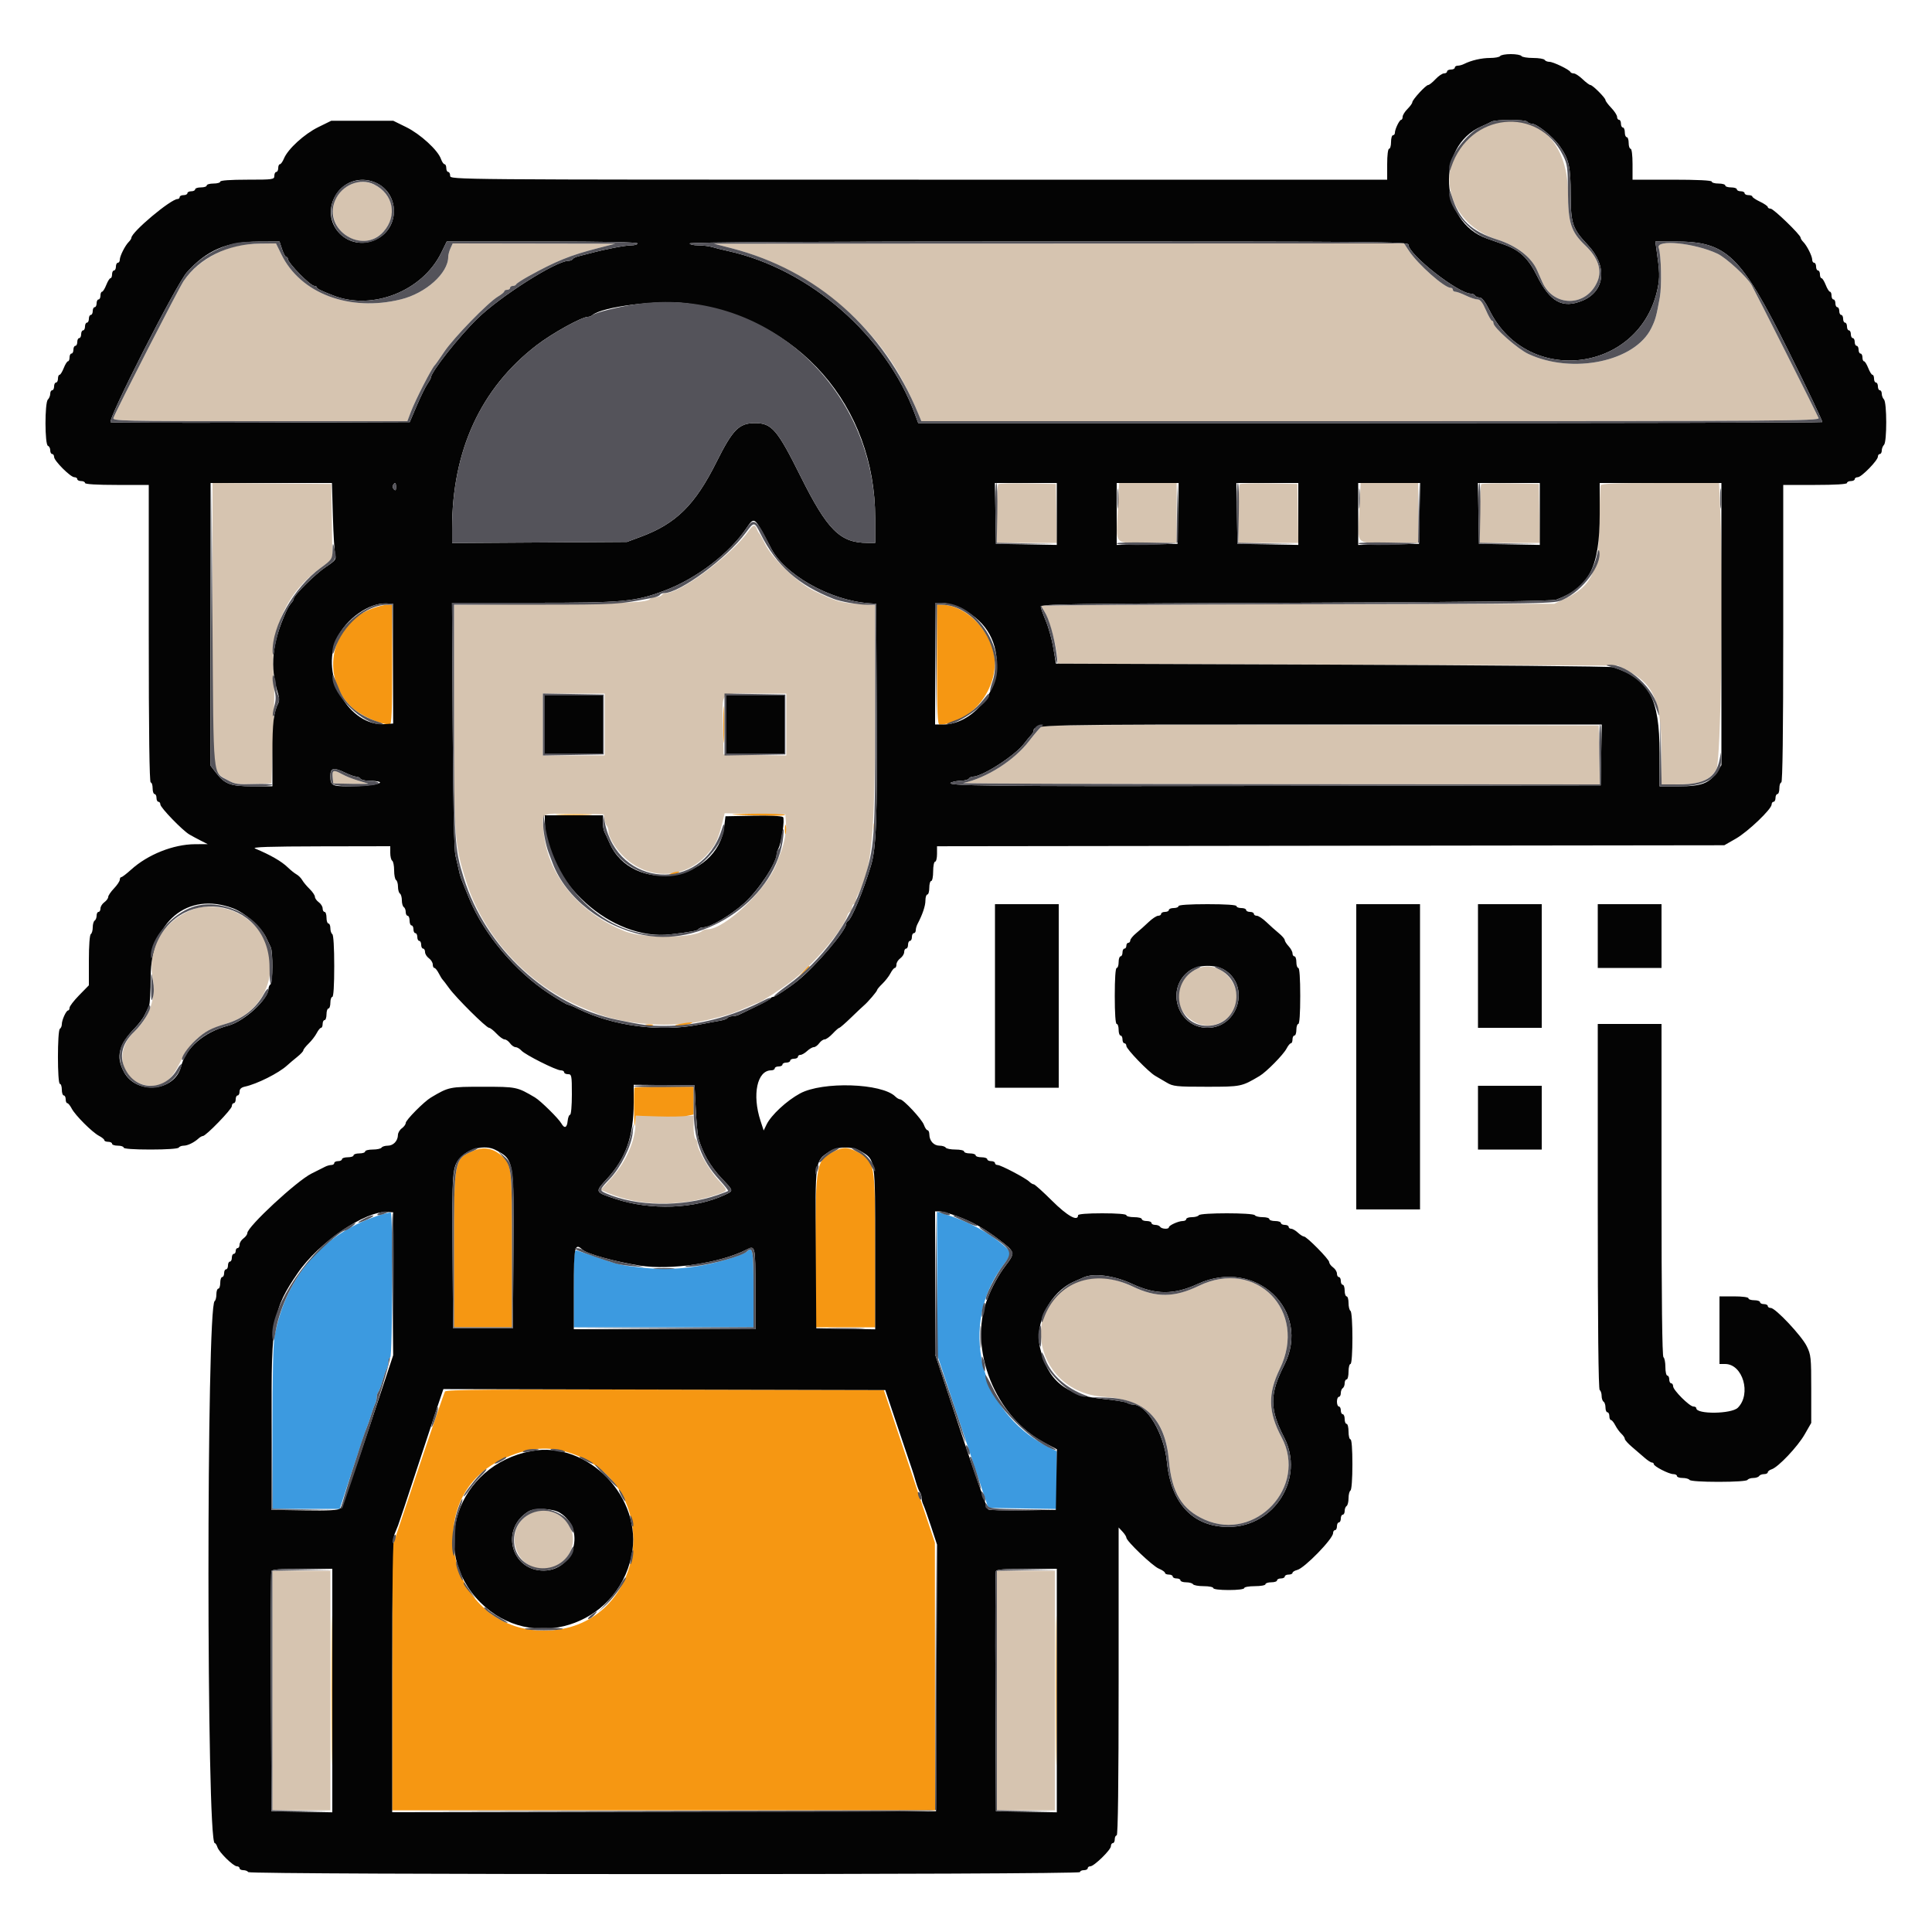
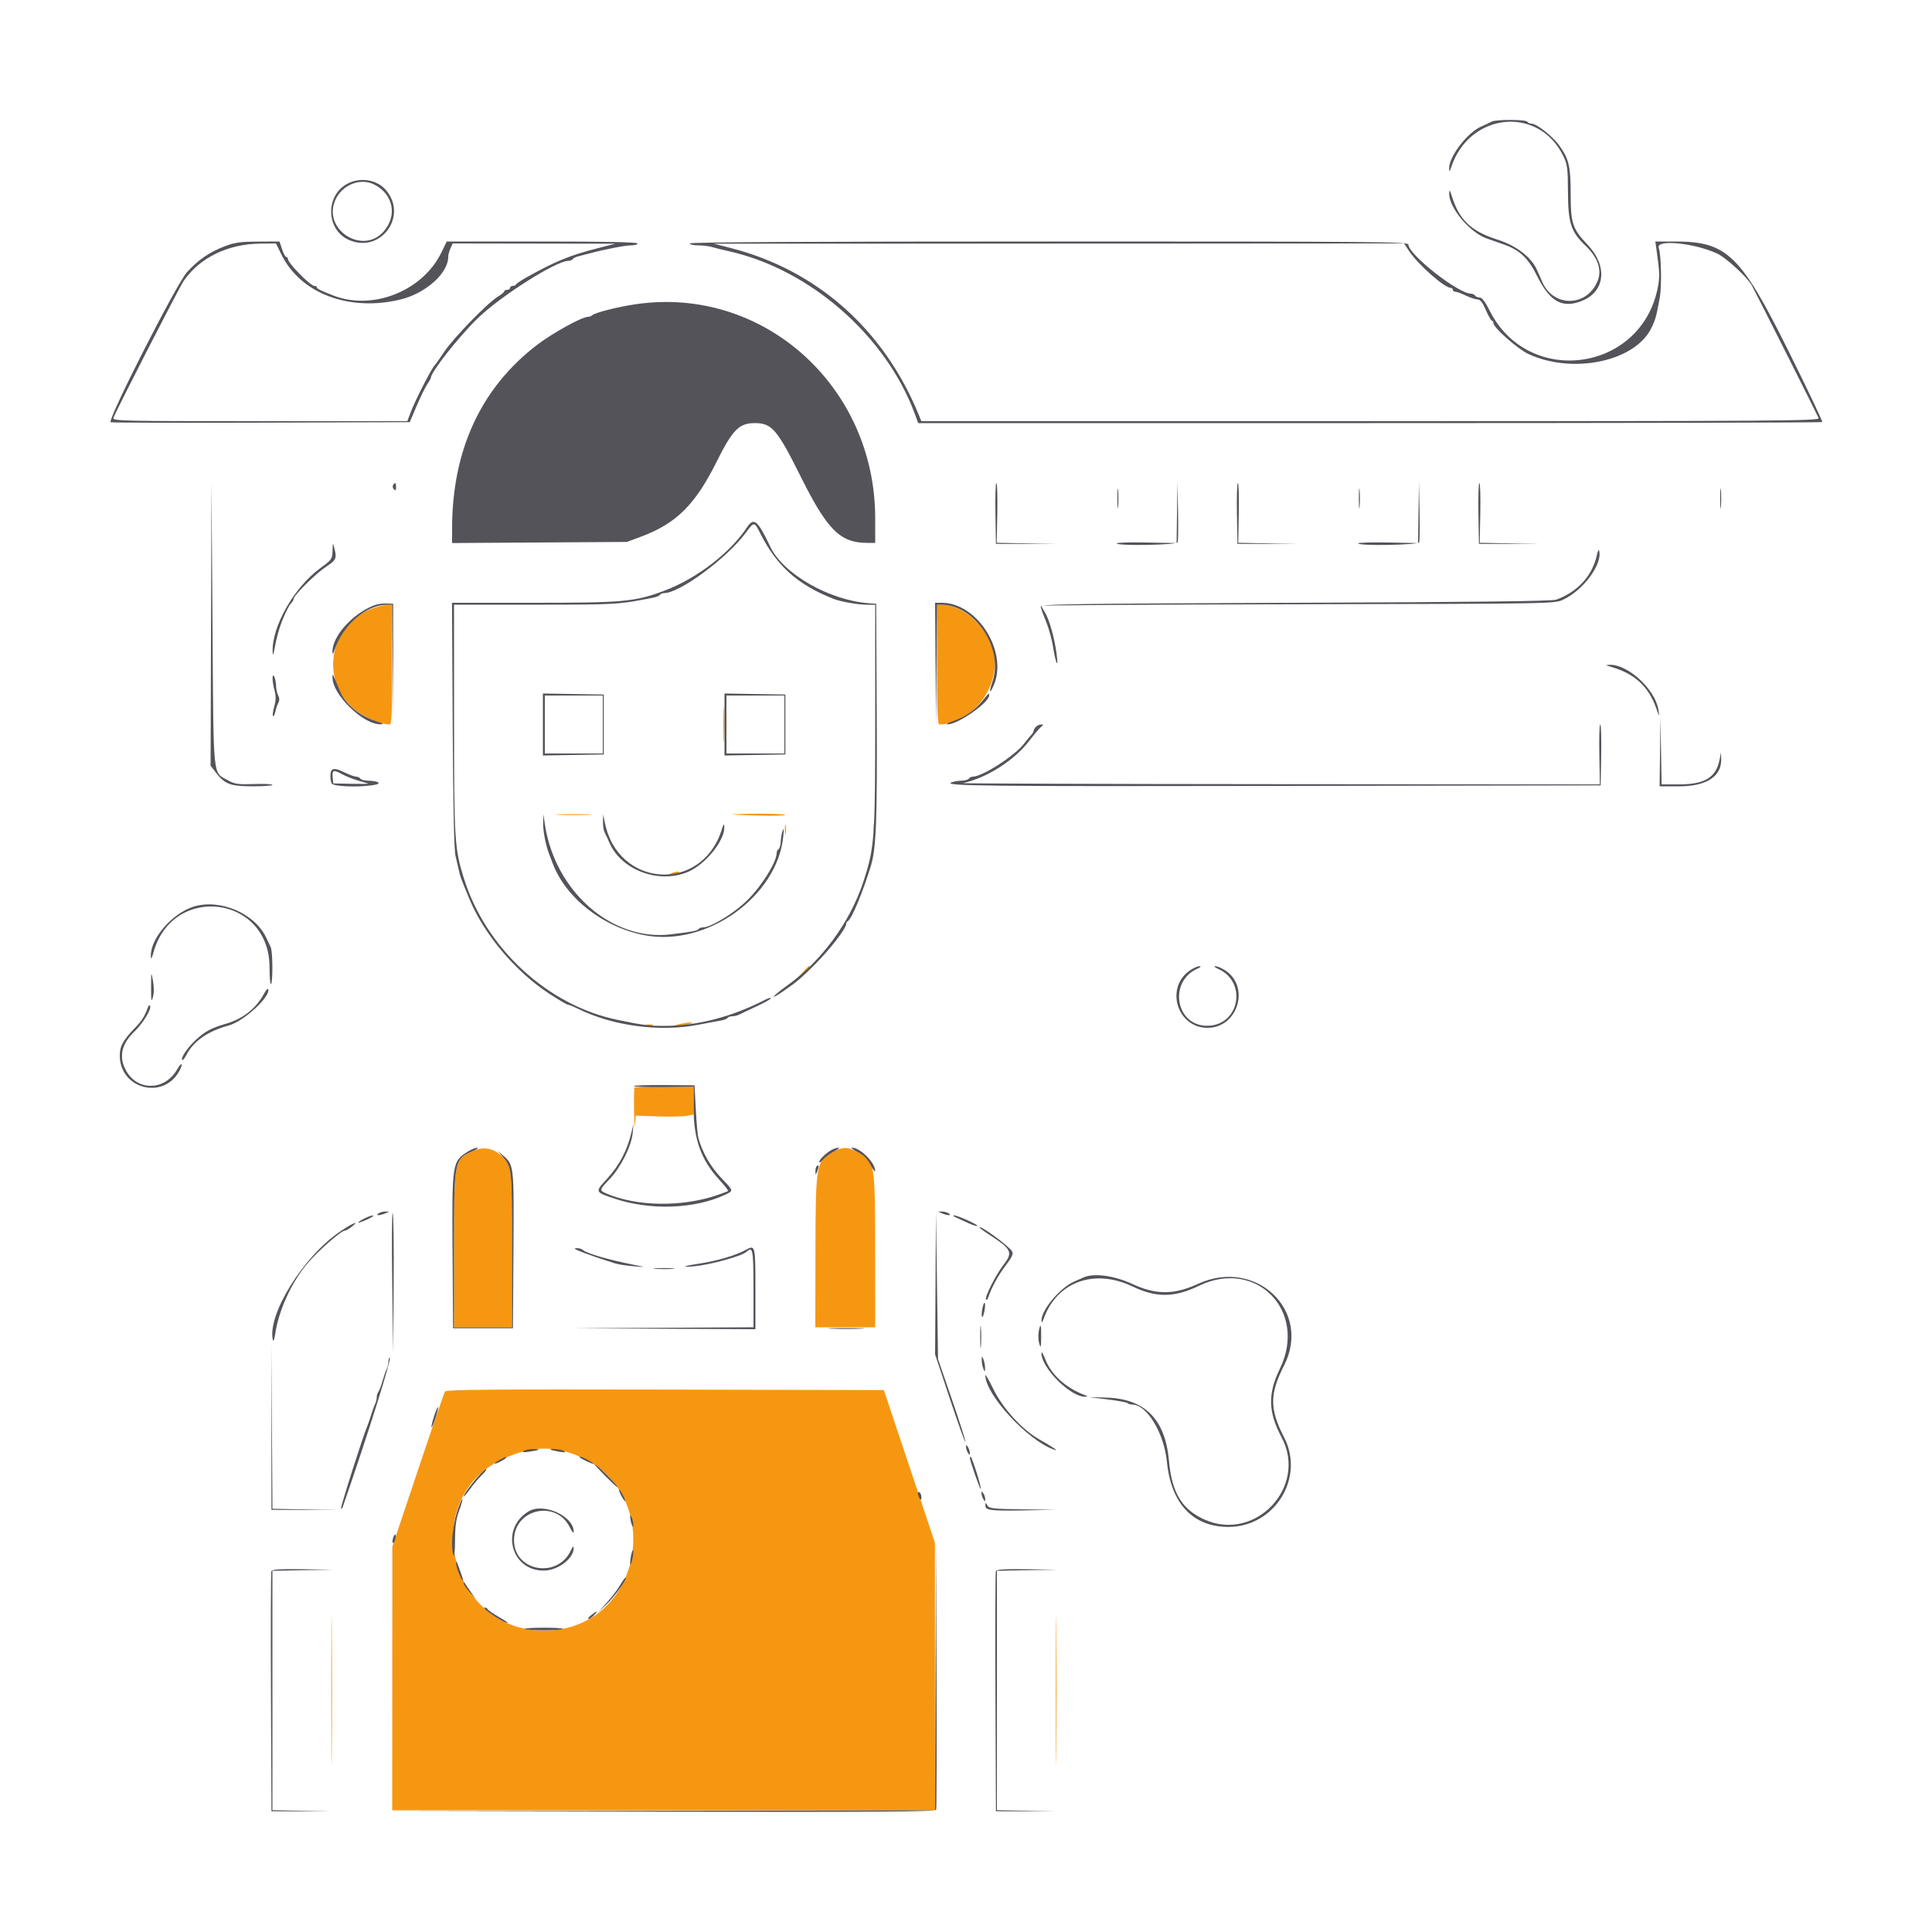
<svg xmlns="http://www.w3.org/2000/svg" id="svg" width="400" height="400" viewBox="0, 0, 400,400">
  <g id="svgg">
-     <path id="path0" d="M308.143 26.012 C 296.521 30.598,297.721 45.677,310.020 49.606 C 313.991 50.875,317.060 53.245,318.250 55.960 C 318.598 56.752,319.080 57.850,319.323 58.400 C 321.638 63.649,328.468 63.578,330.724 58.281 C 331.733 55.909,330.866 53.338,328.199 50.800 C 325.264 48.006,324.660 46.145,324.628 39.800 C 324.572 28.652,317.161 22.454,308.143 26.012 M72.736 38.138 C 67.906 40.284,67.608 46.480,72.208 49.085 C 75.460 50.927,79.170 49.531,80.724 45.881 C 82.732 41.164,77.450 36.043,72.736 38.138 M48.677 51.000 C 44.245 52.219,40.260 54.903,38.022 58.179 C 37.061 59.586,24.200 84.661,23.487 86.516 C 23.241 87.158,25.122 87.200,53.779 87.200 L 84.334 87.200 85.053 85.300 C 86.012 82.769,89.416 76.134,90.030 75.600 C 90.157 75.490,91.043 74.230,91.999 72.800 C 93.909 69.944,101.059 62.601,103.107 61.391 C 103.818 60.971,104.400 60.486,104.400 60.314 C 104.400 60.141,104.670 60.000,105.000 60.000 C 105.330 60.000,105.600 59.820,105.600 59.600 C 105.600 59.380,105.855 59.200,106.167 59.200 C 106.478 59.200,106.793 59.050,106.867 58.867 C 106.940 58.684,108.080 57.936,109.400 57.206 C 115.138 54.030,118.054 52.849,123.800 51.376 L 127.400 50.453 110.564 50.426 L 93.728 50.400 93.264 51.419 C 93.009 51.979,92.800 52.772,92.800 53.181 C 92.800 56.554,88.176 60.708,83.000 61.985 C 72.383 64.606,62.224 60.789,58.262 52.692 L 57.141 50.400 53.871 50.436 C 52.072 50.455,49.734 50.709,48.677 51.000 M151.400 51.378 C 165.026 54.883,177.251 63.653,184.889 75.400 C 186.567 77.980,188.618 82.003,190.141 85.700 L 190.759 87.200 283.767 87.200 C 368.970 87.200,376.754 87.146,376.529 86.558 C 376.275 85.898,363.529 60.591,362.677 59.057 C 361.750 57.388,357.374 53.364,355.562 52.515 C 350.853 50.309,342.794 49.502,343.420 51.300 C 343.936 52.779,344.076 59.239,343.643 61.600 C 342.915 65.575,342.747 66.181,341.882 67.947 C 338.499 74.851,325.592 77.555,316.424 73.281 C 314.216 72.252,309.200 67.823,309.200 66.903 C 309.200 66.626,309.062 66.400,308.893 66.400 C 308.724 66.400,308.158 65.410,307.636 64.200 C 306.960 62.635,306.466 62.000,305.924 62.000 C 305.504 62.000,304.416 61.640,303.506 61.200 C 302.595 60.760,301.614 60.400,301.325 60.400 C 301.036 60.400,300.800 60.220,300.800 60.000 C 300.800 59.780,300.607 59.600,300.372 59.600 C 299.044 59.600,293.581 54.762,291.702 51.923 L 290.694 50.400 219.247 50.426 L 147.800 50.452 151.400 51.378 M44.000 128.834 C 44.000 161.316,43.838 159.568,47.014 161.429 C 48.561 162.336,49.079 162.420,52.462 162.316 L 56.200 162.200 56.489 154.000 C 56.868 143.261,56.863 144.080,56.572 138.770 C 56.086 129.901,59.447 122.623,66.347 117.604 L 68.816 115.808 68.708 108.004 L 68.600 100.200 56.300 100.094 L 44.000 99.988 44.000 128.834 M206.677 100.256 C 206.525 100.409,206.400 103.203,206.400 106.467 L 206.400 112.400 212.610 112.400 L 218.821 112.400 218.710 106.300 L 218.600 100.200 212.777 100.090 C 209.574 100.029,206.829 100.104,206.677 100.256 M231.421 105.785 C 231.064 113.000,230.501 112.400,237.624 112.400 L 243.600 112.400 243.600 106.200 L 243.600 100.000 237.654 100.000 L 231.708 100.000 231.421 105.785 M256.677 100.256 C 256.525 100.409,256.400 103.203,256.400 106.467 L 256.400 112.400 262.610 112.400 L 268.821 112.400 268.710 106.300 L 268.600 100.200 262.777 100.090 C 259.574 100.029,256.829 100.104,256.677 100.256 M281.421 105.785 C 281.064 113.000,280.501 112.400,287.624 112.400 L 293.600 112.400 293.600 106.200 L 293.600 100.000 287.654 100.000 L 281.708 100.000 281.421 105.785 M306.677 100.256 C 306.525 100.409,306.400 103.203,306.400 106.467 L 306.400 112.400 312.610 112.400 L 318.821 112.400 318.710 106.300 L 318.600 100.200 312.777 100.090 C 309.574 100.029,306.829 100.104,306.677 100.256 M331.399 100.500 C 331.302 100.775,331.173 104.420,331.111 108.600 C 330.967 118.456,329.547 121.419,323.670 124.136 L 321.800 125.000 268.700 125.106 C 239.495 125.164,215.600 125.305,215.600 125.420 C 215.600 125.534,215.859 126.027,216.175 126.514 C 217.158 128.029,218.699 133.403,218.895 136.000 L 219.000 137.400 277.000 137.600 L 335.000 137.800 337.025 138.869 C 342.527 141.773,344.000 145.394,344.000 156.020 L 344.000 162.400 347.700 162.393 C 352.009 162.386,353.990 161.561,355.378 159.200 C 356.278 157.667,356.831 121.729,356.189 106.500 L 355.915 100.000 343.745 100.000 C 334.369 100.000,331.534 100.115,331.399 100.500 M155.016 109.900 C 151.542 114.837,140.933 122.800,137.828 122.800 C 137.509 122.800,137.136 122.980,137.000 123.200 C 136.864 123.420,136.324 123.600,135.800 123.600 C 135.276 123.600,134.748 123.761,134.626 123.958 C 134.158 124.715,130.395 124.903,112.500 125.060 L 94.000 125.223 94.000 148.004 C 94.000 173.363,94.111 174.900,96.476 182.400 C 100.157 194.072,109.416 204.062,120.900 208.751 C 121.505 208.998,122.405 209.368,122.900 209.574 C 129.334 212.244,139.181 212.926,146.400 211.201 C 150.764 210.158,151.720 209.847,154.896 208.440 C 155.938 207.978,156.871 207.600,156.969 207.600 C 157.345 207.600,161.501 204.943,163.613 203.354 C 168.403 199.747,174.349 192.792,175.458 189.500 C 175.587 189.115,175.852 188.800,176.047 188.800 C 176.241 188.800,176.400 188.440,176.400 188.000 C 176.400 187.560,176.580 187.200,176.800 187.200 C 177.020 187.200,177.200 186.928,177.200 186.595 C 177.200 186.262,177.374 185.677,177.587 185.295 C 180.503 180.067,181.148 173.208,181.176 147.132 L 181.200 125.263 178.300 125.080 C 173.991 124.808,173.350 124.628,168.600 122.362 C 165.204 120.743,159.906 115.674,158.394 112.600 C 157.853 111.500,157.305 110.510,157.176 110.400 C 157.047 110.290,156.825 109.885,156.683 109.500 C 156.324 108.525,155.914 108.623,155.016 109.900 M125.200 150.000 L 125.200 156.400 118.800 156.400 L 112.400 156.400 112.400 150.000 L 112.400 143.600 118.800 143.600 L 125.200 143.600 125.200 150.000 M162.800 150.010 L 162.800 156.420 156.300 156.310 L 149.800 156.200 149.689 150.418 C 149.543 142.868,148.824 143.600,156.387 143.600 L 162.800 143.600 162.800 150.010 M215.543 150.499 C 215.205 150.774,214.096 152.083,213.078 153.407 C 209.976 157.442,204.331 161.043,199.400 162.131 C 198.960 162.228,228.440 162.328,264.910 162.354 L 331.221 162.400 331.110 156.300 L 331.000 150.200 273.578 150.099 C 228.031 150.018,216.030 150.101,215.543 150.499 M68.875 160.900 L 69.000 162.200 72.800 162.277 C 74.890 162.319,76.420 162.296,76.200 162.226 C 75.980 162.155,74.990 161.859,74.000 161.567 C 73.010 161.276,71.610 160.714,70.888 160.319 C 69.057 159.316,68.731 159.410,68.875 160.900 M125.134 169.600 C 125.207 170.150,125.432 170.771,125.634 170.980 C 125.835 171.189,126.000 171.787,126.000 172.308 C 126.000 172.829,126.574 174.098,127.275 175.128 C 132.086 182.192,141.133 182.921,146.590 176.683 C 148.229 174.809,148.690 173.803,149.612 170.090 L 150.036 168.380 156.318 168.490 L 162.600 168.600 162.727 170.388 C 162.846 172.050,162.364 174.714,161.603 176.600 C 161.426 177.040,161.049 178.030,160.767 178.800 C 158.836 184.061,150.068 192.400,146.468 192.400 C 146.079 192.400,145.589 192.551,145.380 192.736 C 143.647 194.266,133.144 194.320,129.400 192.819 C 119.666 188.914,113.234 180.941,112.512 171.883 C 112.219 168.203,111.917 168.363,118.891 168.490 L 125.000 168.600 125.134 169.600 M40.400 188.128 C 33.996 190.348,30.456 196.090,31.600 202.400 C 32.355 206.562,31.006 210.539,27.803 213.600 C 23.184 218.013,25.426 224.800,31.501 224.800 C 33.954 224.800,35.570 223.472,37.206 220.113 C 39.429 215.548,42.066 213.303,46.800 211.945 C 58.025 208.724,59.324 193.718,48.800 188.853 C 46.279 187.688,42.588 187.369,40.400 188.128 M247.936 200.538 C 243.048 202.710,242.575 208.748,247.078 211.475 C 249.806 213.126,253.278 212.317,255.121 209.600 C 258.260 204.973,252.970 198.301,247.936 200.538 M131.595 232.400 C 131.583 236.091,129.625 240.551,126.506 243.998 L 124.377 246.351 125.688 246.924 C 132.389 249.848,141.311 249.919,149.100 247.108 C 150.749 246.514,150.743 246.480,148.660 244.243 C 146.842 242.290,144.400 238.005,144.400 236.767 C 144.400 236.371,144.220 235.936,144.000 235.800 C 143.780 235.664,143.600 234.528,143.600 233.276 L 143.600 231.000 137.600 231.000 L 131.600 231.000 131.595 232.400 M225.259 264.813 C 210.457 267.865,213.239 288.180,228.600 289.206 C 237.234 289.783,241.258 293.747,242.020 302.428 C 242.601 309.054,244.729 312.551,249.448 314.638 C 259.988 319.300,270.763 307.753,265.346 297.600 C 262.552 292.363,262.453 288.584,264.974 283.400 C 270.797 271.427,260.081 260.456,248.200 266.225 C 243.270 268.619,239.376 268.692,234.712 266.476 C 231.038 264.730,228.137 264.220,225.259 264.813 M109.159 313.714 C 104.342 316.955,106.576 324.789,112.320 324.797 C 117.898 324.806,120.706 318.420,116.831 314.539 C 114.819 312.524,111.465 312.163,109.159 313.714 M56.400 350.000 L 56.400 374.800 62.400 374.800 L 68.400 374.800 68.400 350.000 L 68.400 325.200 62.400 325.200 L 56.400 325.200 56.400 350.000 M206.400 350.000 L 206.400 374.800 212.400 374.800 L 218.400 374.800 218.400 350.000 L 218.400 325.200 212.400 325.200 L 206.400 325.200 206.400 350.000 " stroke="none" fill="#d6c4b0" fill-rule="evenodd" />
    <path id="path1" d="M76.943 126.033 C 68.564 129.255,66.268 139.894,72.587 146.213 C 74.394 148.021,78.592 149.977,80.700 149.996 C 81.089 149.999,81.200 147.256,81.200 137.600 L 81.200 125.200 80.100 125.221 C 79.495 125.232,78.074 125.598,76.943 126.033 M194.000 137.600 C 194.000 147.256,194.111 149.999,194.500 149.996 C 200.640 149.943,206.356 143.282,205.931 136.675 C 205.560 130.903,200.114 125.241,194.900 125.206 L 194.000 125.200 194.000 137.600 M149.761 150.000 C 149.761 153.410,149.822 154.805,149.897 153.100 C 149.972 151.395,149.972 148.605,149.897 146.900 C 149.822 145.195,149.761 146.590,149.761 150.000 M115.700 168.697 C 117.405 168.772,120.195 168.772,121.900 168.697 C 123.605 168.622,122.210 168.561,118.800 168.561 C 115.390 168.561,113.995 168.622,115.700 168.697 M152.000 168.670 C 157.357 168.960,162.711 168.975,162.539 168.700 C 162.437 168.535,159.528 168.434,156.076 168.476 C 152.624 168.517,150.790 168.605,152.000 168.670 M180.893 171.200 C 180.893 171.970,180.975 172.285,181.076 171.900 C 181.176 171.515,181.176 170.885,181.076 170.500 C 180.975 170.115,180.893 170.430,180.893 171.200 M162.501 171.800 C 162.505 172.680,162.587 172.993,162.683 172.495 C 162.779 171.998,162.775 171.278,162.675 170.895 C 162.575 170.513,162.496 170.920,162.501 171.800 M139.000 180.800 C 138.496 181.017,138.422 181.144,138.800 181.144 C 139.130 181.144,139.760 180.989,140.200 180.800 C 140.704 180.583,140.778 180.456,140.400 180.456 C 140.070 180.456,139.440 180.611,139.000 180.800 M166.175 201.300 L 165.000 202.600 166.300 201.425 C 167.512 200.330,167.784 200.000,167.475 200.000 C 167.406 200.000,166.821 200.585,166.175 201.300 M140.800 212.000 C 139.443 212.286,139.437 212.295,140.600 212.307 C 141.260 212.315,142.250 212.176,142.800 212.000 C 144.112 211.580,142.796 211.580,140.800 212.000 M133.700 212.276 C 134.085 212.376,134.715 212.376,135.100 212.276 C 135.485 212.175,135.170 212.093,134.400 212.093 C 133.630 212.093,133.315 212.175,133.700 212.276 M131.367 225.167 C 131.275 225.258,131.232 227.418,131.272 229.967 C 131.312 232.515,131.410 233.789,131.490 232.798 L 131.636 230.995 136.224 231.141 C 138.748 231.221,141.440 231.169,142.206 231.025 L 143.600 230.764 143.600 227.882 L 143.600 225.000 137.567 225.000 C 134.249 225.000,131.459 225.075,131.367 225.167 M98.000 238.269 C 94.004 239.994,94.000 240.013,94.000 258.849 L 94.000 274.800 100.000 274.800 L 106.000 274.800 106.000 258.849 C 106.000 241.740,105.939 241.166,103.935 239.355 C 102.103 237.700,100.148 237.343,98.000 238.269 M172.642 238.409 C 168.966 240.244,168.866 240.789,168.830 259.100 L 168.800 274.800 175.000 274.800 L 181.200 274.800 181.189 258.900 C 181.176 240.523,181.146 240.357,177.579 238.532 C 175.414 237.425,174.652 237.406,172.642 238.409 M92.131 288.098 C 91.956 288.374,89.431 295.710,86.521 304.400 L 81.230 320.200 81.215 347.500 L 81.200 374.800 137.400 374.800 L 193.600 374.800 193.581 347.100 L 193.562 319.400 188.276 303.600 L 182.991 287.800 137.720 287.698 C 101.768 287.618,92.384 287.700,92.131 288.098 M118.602 301.014 C 138.346 308.170,133.518 337.600,112.600 337.600 C 93.044 337.600,86.451 310.409,104.000 302.128 C 109.353 299.602,113.775 299.265,118.602 301.014 M68.588 350.000 C 68.588 363.750,68.638 369.375,68.700 362.500 C 68.761 355.625,68.761 344.375,68.700 337.500 C 68.638 330.625,68.588 336.250,68.588 350.000 M218.588 350.000 C 218.588 363.750,218.638 369.375,218.700 362.500 C 218.761 355.625,218.761 344.375,218.700 337.500 C 218.638 330.625,218.588 336.250,218.588 350.000 " stroke="none" fill="#f69712" fill-rule="evenodd" />
-     <path id="path2" d="M77.973 251.779 C 66.666 255.609,59.151 264.452,56.857 276.624 C 56.560 278.197,56.400 284.906,56.400 295.724 L 56.400 312.400 63.371 312.400 L 70.341 312.400 72.987 304.300 C 74.442 299.845,75.794 295.840,75.990 295.400 C 76.186 294.960,76.561 293.880,76.823 293.000 C 77.084 292.120,77.456 291.087,77.649 290.705 C 77.842 290.323,78.000 289.684,78.000 289.285 C 78.000 288.886,78.149 288.389,78.330 288.180 C 78.512 287.971,78.890 286.990,79.169 286.000 C 79.449 285.010,79.840 283.887,80.039 283.505 C 80.238 283.123,80.400 282.459,80.400 282.029 C 80.400 281.599,80.580 281.136,80.800 281.000 C 81.271 280.709,81.369 251.348,80.900 251.068 C 80.735 250.970,79.418 251.290,77.973 251.779 M194.031 265.739 L 194.062 280.600 199.335 296.400 L 204.609 312.200 211.704 312.309 L 218.800 312.418 218.800 306.451 L 218.800 300.484 216.700 299.398 C 202.696 292.157,198.409 274.130,207.774 261.861 C 209.488 259.615,209.510 259.368,208.100 258.118 C 204.784 255.180,200.563 252.893,195.700 251.400 L 194.000 250.878 194.031 265.739 M118.800 266.753 L 118.800 274.800 137.400 274.800 L 156.000 274.800 156.000 266.800 C 156.000 258.745,155.853 257.952,154.580 259.161 C 154.371 259.359,153.300 259.827,152.200 260.200 C 145.709 262.400,139.342 263.152,133.064 262.461 C 128.389 261.946,128.038 261.864,123.200 260.173 C 121.550 259.596,119.885 259.030,119.500 258.915 C 118.850 258.721,118.800 259.277,118.800 266.753 " stroke="none" fill="#3c9ae0" fill-rule="evenodd" />
-     <path id="path3" d="M310.600 11.600 C 310.464 11.820,309.521 12.000,308.505 12.000 C 306.739 12.000,304.597 12.495,303.105 13.249 C 302.723 13.442,302.138 13.600,301.805 13.600 C 301.472 13.600,301.200 13.780,301.200 14.000 C 301.200 14.220,300.840 14.400,300.400 14.400 C 299.960 14.400,299.600 14.580,299.600 14.800 C 299.600 15.020,299.312 15.200,298.960 15.200 C 298.609 15.200,297.817 15.740,297.200 16.400 C 296.583 17.060,295.902 17.600,295.686 17.600 C 295.203 17.600,292.400 20.656,292.400 21.183 C 292.400 21.392,291.950 22.014,291.400 22.564 C 290.850 23.114,290.400 23.842,290.400 24.182 C 290.400 24.522,290.265 24.801,290.100 24.803 C 289.741 24.807,288.800 26.744,288.800 27.480 C 288.800 27.766,288.620 28.000,288.400 28.000 C 288.180 28.000,288.000 28.630,288.000 29.400 C 288.000 30.170,287.820 30.800,287.600 30.800 C 287.367 30.800,287.200 32.133,287.200 34.000 L 287.200 37.200 190.200 37.200 C 93.467 37.200,93.200 37.198,93.200 36.400 C 93.200 35.960,93.020 35.600,92.800 35.600 C 92.580 35.600,92.400 35.240,92.400 34.800 C 92.400 34.360,92.238 34.000,92.039 34.000 C 91.841 34.000,91.504 33.505,91.291 32.900 C 90.651 31.082,87.023 27.760,84.113 26.327 L 81.417 25.000 75.000 25.000 L 68.583 25.000 65.887 26.327 C 62.996 27.751,59.609 30.846,58.796 32.809 C 58.525 33.464,58.145 34.000,57.951 34.000 C 57.758 34.000,57.600 34.360,57.600 34.800 C 57.600 35.240,57.420 35.600,57.200 35.600 C 56.980 35.600,56.800 35.960,56.800 36.400 C 56.800 37.162,56.533 37.200,51.200 37.200 C 47.733 37.200,45.600 37.352,45.600 37.600 C 45.600 37.820,44.970 38.000,44.200 38.000 C 43.430 38.000,42.800 38.180,42.800 38.400 C 42.800 38.620,42.260 38.800,41.600 38.800 C 40.940 38.800,40.400 38.980,40.400 39.200 C 40.400 39.420,40.040 39.600,39.600 39.600 C 39.160 39.600,38.800 39.780,38.800 40.000 C 38.800 40.220,38.440 40.400,38.000 40.400 C 37.560 40.400,37.200 40.580,37.200 40.800 C 37.200 41.020,37.011 41.200,36.781 41.200 C 35.363 41.200,27.200 48.055,27.200 49.245 C 27.200 49.409,26.953 49.790,26.652 50.091 C 25.895 50.847,24.800 53.030,24.800 53.780 C 24.800 54.121,24.620 54.400,24.400 54.400 C 24.180 54.400,24.000 54.760,24.000 55.200 C 24.000 55.640,23.820 56.000,23.600 56.000 C 23.380 56.000,23.200 56.360,23.200 56.800 C 23.200 57.240,23.054 57.600,22.875 57.600 C 22.696 57.600,22.302 58.230,22.000 59.000 C 21.698 59.770,21.304 60.400,21.125 60.400 C 20.946 60.400,20.800 60.760,20.800 61.200 C 20.800 61.640,20.620 62.000,20.400 62.000 C 20.180 62.000,20.000 62.360,20.000 62.800 C 20.000 63.240,19.820 63.600,19.600 63.600 C 19.380 63.600,19.200 63.960,19.200 64.400 C 19.200 64.840,19.020 65.200,18.800 65.200 C 18.580 65.200,18.400 65.560,18.400 66.000 C 18.400 66.440,18.220 66.800,18.000 66.800 C 17.780 66.800,17.600 67.160,17.600 67.600 C 17.600 68.040,17.420 68.400,17.200 68.400 C 16.980 68.400,16.800 68.760,16.800 69.200 C 16.800 69.640,16.620 70.000,16.400 70.000 C 16.180 70.000,16.000 70.360,16.000 70.800 C 16.000 71.240,15.820 71.600,15.600 71.600 C 15.380 71.600,15.200 71.960,15.200 72.400 C 15.200 72.840,15.020 73.200,14.800 73.200 C 14.580 73.200,14.400 73.560,14.400 74.000 C 14.400 74.440,14.254 74.800,14.075 74.800 C 13.896 74.800,13.502 75.430,13.200 76.200 C 12.898 76.970,12.504 77.600,12.325 77.600 C 12.146 77.600,12.000 77.960,12.000 78.400 C 12.000 78.840,11.820 79.200,11.600 79.200 C 11.380 79.200,11.200 79.560,11.200 80.000 C 11.200 80.440,11.020 80.800,10.800 80.800 C 10.580 80.800,10.400 81.124,10.400 81.520 C 10.400 81.916,10.180 82.460,9.910 82.730 C 9.244 83.396,9.261 92.087,9.930 92.310 C 10.189 92.396,10.400 92.812,10.400 93.233 C 10.400 93.655,10.580 94.000,10.800 94.000 C 11.020 94.000,11.200 94.275,11.200 94.611 C 11.200 95.404,14.596 98.800,15.389 98.800 C 15.725 98.800,16.000 98.980,16.000 99.200 C 16.000 99.420,16.360 99.600,16.800 99.600 C 17.240 99.600,17.600 99.780,17.600 100.000 C 17.600 100.251,20.067 100.400,24.200 100.400 L 30.800 100.400 30.800 131.200 C 30.800 151.467,30.937 162.000,31.200 162.000 C 31.420 162.000,31.600 162.540,31.600 163.200 C 31.600 163.860,31.780 164.400,32.000 164.400 C 32.220 164.400,32.400 164.760,32.400 165.200 C 32.400 165.640,32.580 166.000,32.800 166.000 C 33.020 166.000,33.200 166.249,33.200 166.554 C 33.200 167.201,37.777 171.935,39.215 172.775 C 39.757 173.091,40.830 173.669,41.600 174.059 L 43.000 174.768 40.352 174.784 C 35.887 174.811,30.610 176.914,27.150 180.045 C 26.205 180.900,25.290 181.600,25.116 181.600 C 24.942 181.600,24.800 181.843,24.800 182.141 C 24.800 182.438,24.260 183.246,23.600 183.937 C 22.940 184.628,22.400 185.425,22.400 185.708 C 22.400 185.991,22.040 186.483,21.600 186.800 C 21.160 187.117,20.800 187.697,20.800 188.088 C 20.800 188.480,20.620 188.800,20.400 188.800 C 20.180 188.800,20.000 189.149,20.000 189.576 C 20.000 190.003,19.820 190.464,19.600 190.600 C 19.380 190.736,19.200 191.366,19.200 192.000 C 19.200 192.634,19.020 193.264,18.800 193.400 C 18.567 193.544,18.400 195.803,18.400 198.822 L 18.400 203.996 16.400 206.039 C 15.300 207.162,14.400 208.333,14.400 208.641 C 14.400 208.948,14.265 209.201,14.100 209.203 C 13.699 209.207,12.800 211.181,12.800 212.056 C 12.800 212.439,12.620 212.864,12.400 213.000 C 11.862 213.332,11.862 224.400,12.400 224.400 C 12.620 224.400,12.800 224.940,12.800 225.600 C 12.800 226.260,12.980 226.800,13.200 226.800 C 13.420 226.800,13.600 227.160,13.600 227.600 C 13.600 228.040,13.750 228.400,13.932 228.400 C 14.115 228.400,14.520 228.892,14.832 229.494 C 15.565 230.906,19.094 234.435,20.506 235.168 C 21.108 235.480,21.600 235.885,21.600 236.068 C 21.600 236.250,21.960 236.400,22.400 236.400 C 22.840 236.400,23.200 236.580,23.200 236.800 C 23.200 237.020,23.740 237.200,24.400 237.200 C 25.060 237.200,25.600 237.380,25.600 237.600 C 25.600 237.848,27.725 238.000,31.176 238.000 C 34.463 238.000,36.854 237.836,37.000 237.600 C 37.136 237.380,37.599 237.200,38.029 237.200 C 38.849 237.200,40.192 236.547,41.113 235.700 C 41.412 235.425,41.815 235.200,42.009 235.200 C 42.631 235.200,48.000 229.661,48.000 229.019 C 48.000 228.679,48.180 228.400,48.400 228.400 C 48.620 228.400,48.800 228.040,48.800 227.600 C 48.800 227.160,48.980 226.800,49.200 226.800 C 49.420 226.800,49.600 226.443,49.600 226.008 C 49.600 225.468,49.951 225.139,50.700 224.977 C 53.225 224.428,57.694 222.188,59.430 220.600 C 59.911 220.160,60.866 219.352,61.552 218.804 C 62.239 218.257,62.800 217.654,62.800 217.465 C 62.800 217.276,63.295 216.644,63.900 216.060 C 64.505 215.477,65.255 214.505,65.568 213.900 C 65.880 213.295,66.285 212.800,66.468 212.800 C 66.650 212.800,66.800 212.440,66.800 212.000 C 66.800 211.560,66.980 211.200,67.200 211.200 C 67.420 211.200,67.600 210.660,67.600 210.000 C 67.600 209.340,67.780 208.800,68.000 208.800 C 68.220 208.800,68.400 208.260,68.400 207.600 C 68.400 206.940,68.580 206.400,68.800 206.400 C 69.050 206.400,69.200 204.008,69.200 200.024 C 69.200 196.204,69.040 193.548,68.800 193.400 C 68.580 193.264,68.400 192.713,68.400 192.176 C 68.400 191.639,68.220 191.200,68.000 191.200 C 67.780 191.200,67.600 190.660,67.600 190.000 C 67.600 189.340,67.420 188.800,67.200 188.800 C 66.980 188.800,66.800 188.480,66.800 188.088 C 66.800 187.697,66.440 187.117,66.000 186.800 C 65.560 186.483,65.200 185.975,65.200 185.672 C 65.200 185.369,64.705 184.638,64.100 184.048 C 63.495 183.458,62.808 182.633,62.573 182.215 C 62.339 181.796,61.804 181.261,61.385 181.027 C 60.967 180.792,60.164 180.150,59.601 179.600 C 58.314 178.341,56.019 177.016,52.800 175.672 C 52.078 175.370,55.832 175.247,66.300 175.227 L 80.800 175.200 80.800 176.576 C 80.800 177.333,80.980 178.064,81.200 178.200 C 81.420 178.336,81.600 179.236,81.600 180.200 C 81.600 181.164,81.780 182.064,82.000 182.200 C 82.220 182.336,82.400 182.966,82.400 183.600 C 82.400 184.234,82.580 184.864,82.800 185.000 C 83.020 185.136,83.200 185.766,83.200 186.400 C 83.200 187.034,83.380 187.664,83.600 187.800 C 83.820 187.936,84.000 188.397,84.000 188.824 C 84.000 189.251,84.180 189.600,84.400 189.600 C 84.620 189.600,84.800 190.050,84.800 190.600 C 84.800 191.150,84.980 191.600,85.200 191.600 C 85.420 191.600,85.600 191.960,85.600 192.400 C 85.600 192.840,85.780 193.200,86.000 193.200 C 86.220 193.200,86.400 193.560,86.400 194.000 C 86.400 194.440,86.580 194.800,86.800 194.800 C 87.020 194.800,87.200 195.160,87.200 195.600 C 87.200 196.040,87.380 196.400,87.600 196.400 C 87.820 196.400,88.000 196.720,88.000 197.112 C 88.000 197.503,88.360 198.083,88.800 198.400 C 89.240 198.717,89.600 199.297,89.600 199.688 C 89.600 200.080,89.750 200.400,89.932 200.400 C 90.115 200.400,90.520 200.895,90.832 201.500 C 91.144 202.105,91.499 202.690,91.621 202.800 C 91.742 202.910,92.360 203.720,92.993 204.600 C 94.423 206.587,100.684 212.800,101.257 212.800 C 101.489 212.800,102.183 213.340,102.800 214.000 C 103.417 214.660,104.169 215.200,104.472 215.200 C 104.775 215.200,105.283 215.560,105.600 216.000 C 105.917 216.440,106.431 216.800,106.741 216.800 C 107.052 216.800,107.597 217.120,107.953 217.511 C 108.760 218.397,115.151 221.608,116.100 221.603 C 116.485 221.601,116.800 221.780,116.800 222.000 C 116.800 222.220,117.160 222.400,117.600 222.400 C 118.349 222.400,118.400 222.667,118.400 226.600 C 118.400 228.944,118.234 230.800,118.025 230.800 C 117.819 230.800,117.594 231.385,117.525 232.100 C 117.388 233.521,116.862 233.715,116.215 232.583 C 115.623 231.549,111.923 227.906,110.772 227.224 C 107.057 225.023,106.944 225.000,100.000 225.000 C 93.056 225.000,92.943 225.023,89.228 227.224 C 87.788 228.078,84.000 231.902,84.000 232.503 C 84.000 232.789,83.640 233.283,83.200 233.600 C 82.760 233.917,82.394 234.542,82.387 234.988 C 82.368 236.218,81.433 237.200,80.280 237.200 C 79.712 237.200,79.136 237.380,79.000 237.600 C 78.864 237.820,78.043 238.000,77.176 238.000 C 76.309 238.000,75.600 238.180,75.600 238.400 C 75.600 238.620,75.060 238.800,74.400 238.800 C 73.740 238.800,73.200 238.980,73.200 239.200 C 73.200 239.420,72.660 239.600,72.000 239.600 C 71.340 239.600,70.800 239.780,70.800 240.000 C 70.800 240.220,70.440 240.400,70.000 240.400 C 69.560 240.400,69.200 240.580,69.200 240.800 C 69.200 241.020,68.928 241.200,68.595 241.200 C 68.262 241.200,67.677 241.365,67.295 241.567 C 66.913 241.769,65.655 242.401,64.500 242.971 C 61.452 244.476,51.200 253.987,51.200 255.310 C 51.200 255.593,50.840 256.083,50.400 256.400 C 49.960 256.717,49.600 257.297,49.600 257.688 C 49.600 258.080,49.420 258.400,49.200 258.400 C 48.980 258.400,48.800 258.670,48.800 259.000 C 48.800 259.330,48.620 259.600,48.400 259.600 C 48.180 259.600,48.000 259.960,48.000 260.400 C 48.000 260.840,47.820 261.200,47.600 261.200 C 47.380 261.200,47.200 261.560,47.200 262.000 C 47.200 262.440,47.020 262.800,46.800 262.800 C 46.580 262.800,46.400 263.160,46.400 263.600 C 46.400 264.040,46.220 264.400,46.000 264.400 C 45.780 264.400,45.600 264.940,45.600 265.600 C 45.600 266.260,45.420 266.800,45.200 266.800 C 44.980 266.800,44.800 267.329,44.800 267.976 C 44.800 268.623,44.639 269.252,44.442 269.374 C 42.720 270.438,42.738 381.600,44.460 381.600 C 44.618 381.600,44.866 381.977,45.012 382.438 C 45.347 383.492,48.309 386.400,49.048 386.400 C 49.352 386.400,49.600 386.580,49.600 386.800 C 49.600 387.020,49.949 387.200,50.376 387.200 C 50.803 387.200,51.264 387.380,51.400 387.600 C 51.743 388.154,223.600 388.154,223.600 387.600 C 223.600 387.380,223.960 387.200,224.400 387.200 C 224.840 387.200,225.200 387.020,225.200 386.800 C 225.200 386.580,225.441 386.400,225.736 386.400 C 226.512 386.400,230.000 382.996,230.000 382.240 C 230.000 381.888,230.180 381.600,230.400 381.600 C 230.620 381.600,230.800 381.240,230.800 380.800 C 230.800 380.360,230.980 380.000,231.200 380.000 C 231.463 380.000,231.600 369.108,231.600 348.125 L 231.600 316.249 232.400 317.108 C 232.840 317.580,233.200 318.140,233.200 318.353 C 233.200 319.059,238.608 324.223,239.914 324.764 C 240.621 325.057,241.200 325.455,241.200 325.649 C 241.200 325.842,241.560 326.000,242.000 326.000 C 242.440 326.000,242.800 326.180,242.800 326.400 C 242.800 326.620,243.160 326.800,243.600 326.800 C 244.040 326.800,244.400 326.980,244.400 327.200 C 244.400 327.420,244.929 327.600,245.576 327.600 C 246.223 327.600,246.864 327.780,247.000 328.000 C 247.136 328.220,248.137 328.400,249.224 328.400 C 250.311 328.400,251.200 328.580,251.200 328.800 C 251.200 329.033,252.533 329.200,254.400 329.200 C 256.267 329.200,257.600 329.033,257.600 328.800 C 257.600 328.580,258.590 328.400,259.800 328.400 C 261.010 328.400,262.000 328.220,262.000 328.000 C 262.000 327.780,262.540 327.600,263.200 327.600 C 263.860 327.600,264.400 327.420,264.400 327.200 C 264.400 326.980,264.760 326.800,265.200 326.800 C 265.640 326.800,266.000 326.620,266.000 326.400 C 266.000 326.180,266.360 326.000,266.800 326.000 C 267.240 326.000,267.600 325.840,267.600 325.643 C 267.600 325.447,268.043 325.176,268.584 325.040 C 270.092 324.661,276.000 318.589,276.000 317.417 C 276.000 317.078,276.180 316.800,276.400 316.800 C 276.620 316.800,276.800 316.440,276.800 316.000 C 276.800 315.560,276.980 315.200,277.200 315.200 C 277.420 315.200,277.600 314.840,277.600 314.400 C 277.600 313.960,277.780 313.600,278.000 313.600 C 278.220 313.600,278.400 313.251,278.400 312.824 C 278.400 312.397,278.580 311.936,278.800 311.800 C 279.020 311.664,279.200 310.944,279.200 310.200 C 279.200 309.456,279.380 308.736,279.600 308.600 C 279.833 308.456,280.000 306.196,280.000 303.176 C 280.000 299.992,279.846 298.000,279.600 298.000 C 279.380 298.000,279.200 297.280,279.200 296.400 C 279.200 295.520,279.020 294.800,278.800 294.800 C 278.580 294.800,278.400 294.350,278.400 293.800 C 278.400 293.250,278.220 292.800,278.000 292.800 C 277.780 292.800,277.600 292.440,277.600 292.000 C 277.600 291.560,277.420 291.200,277.200 291.200 C 276.980 291.200,276.800 290.750,276.800 290.200 C 276.800 289.650,276.980 289.200,277.200 289.200 C 277.420 289.200,277.600 288.851,277.600 288.424 C 277.600 287.997,277.780 287.536,278.000 287.400 C 278.220 287.264,278.400 286.803,278.400 286.376 C 278.400 285.949,278.580 285.600,278.800 285.600 C 279.020 285.600,279.200 284.880,279.200 284.000 C 279.200 283.120,279.380 282.400,279.600 282.400 C 280.137 282.400,280.137 271.732,279.600 271.400 C 279.380 271.264,279.200 270.533,279.200 269.776 C 279.200 269.019,279.020 268.400,278.800 268.400 C 278.580 268.400,278.400 267.860,278.400 267.200 C 278.400 266.540,278.220 266.000,278.000 266.000 C 277.780 266.000,277.600 265.640,277.600 265.200 C 277.600 264.760,277.420 264.400,277.200 264.400 C 276.980 264.400,276.800 264.080,276.800 263.688 C 276.800 263.297,276.440 262.717,276.000 262.400 C 275.560 262.083,275.200 261.595,275.200 261.316 C 275.200 260.729,270.536 256.000,269.956 256.000 C 269.742 256.000,269.180 255.640,268.708 255.200 C 268.236 254.760,267.613 254.400,267.325 254.400 C 267.036 254.400,266.800 254.220,266.800 254.000 C 266.800 253.780,266.440 253.600,266.000 253.600 C 265.560 253.600,265.200 253.420,265.200 253.200 C 265.200 252.980,264.660 252.800,264.000 252.800 C 263.340 252.800,262.800 252.620,262.800 252.400 C 262.800 252.180,262.181 252.000,261.424 252.000 C 260.667 252.000,259.936 251.820,259.800 251.600 C 259.470 251.067,248.530 251.067,248.200 251.600 C 248.064 251.820,247.423 252.000,246.776 252.000 C 246.129 252.000,245.600 252.180,245.600 252.400 C 245.600 252.620,245.276 252.800,244.880 252.800 C 243.986 252.800,242.007 253.694,242.003 254.100 C 241.998 254.547,240.486 254.463,240.200 254.000 C 240.064 253.780,239.603 253.600,239.176 253.600 C 238.749 253.600,238.400 253.420,238.400 253.200 C 238.400 252.980,237.950 252.800,237.400 252.800 C 236.850 252.800,236.400 252.620,236.400 252.400 C 236.400 252.180,235.680 252.000,234.800 252.000 C 233.920 252.000,233.200 251.820,233.200 251.600 C 233.200 251.355,231.267 251.200,228.200 251.200 C 225.133 251.200,223.200 251.355,223.200 251.600 C 223.200 252.997,220.995 251.769,217.811 248.600 C 215.933 246.730,214.230 245.200,214.027 245.200 C 213.823 245.200,213.413 244.956,213.114 244.657 C 212.373 243.916,207.208 241.200,206.540 241.200 C 206.243 241.200,206.000 241.020,206.000 240.800 C 206.000 240.580,205.640 240.400,205.200 240.400 C 204.760 240.400,204.400 240.220,204.400 240.000 C 204.400 239.780,203.860 239.600,203.200 239.600 C 202.540 239.600,202.000 239.420,202.000 239.200 C 202.000 238.980,201.460 238.800,200.800 238.800 C 200.140 238.800,199.600 238.620,199.600 238.400 C 199.600 238.180,198.801 238.000,197.824 238.000 C 196.847 238.000,195.936 237.820,195.800 237.600 C 195.664 237.380,195.088 237.200,194.520 237.200 C 193.338 237.200,192.431 236.211,192.413 234.900 C 192.406 234.405,192.238 234.000,192.039 234.000 C 191.841 234.000,191.504 233.505,191.291 232.900 C 190.878 231.727,187.030 227.600,186.349 227.600 C 186.126 227.600,185.686 227.343,185.372 227.029 C 182.598 224.255,170.306 223.859,165.631 226.392 C 162.855 227.897,159.650 230.877,158.702 232.835 L 158.110 234.056 157.455 232.053 C 155.682 226.632,156.753 221.600,159.680 221.600 C 160.076 221.600,160.400 221.420,160.400 221.200 C 160.400 220.980,160.760 220.800,161.200 220.800 C 161.640 220.800,162.000 220.620,162.000 220.400 C 162.000 220.180,162.360 220.000,162.800 220.000 C 163.240 220.000,163.600 219.820,163.600 219.600 C 163.600 219.380,163.960 219.200,164.400 219.200 C 164.840 219.200,165.200 219.020,165.200 218.800 C 165.200 218.580,165.436 218.400,165.725 218.400 C 166.013 218.400,166.636 218.040,167.108 217.600 C 167.580 217.160,168.204 216.800,168.495 216.800 C 168.786 216.800,169.283 216.440,169.600 216.000 C 169.917 215.560,170.425 215.200,170.728 215.200 C 171.031 215.200,171.783 214.660,172.400 214.000 C 173.017 213.340,173.633 212.800,173.769 212.800 C 173.906 212.800,174.993 211.855,176.185 210.700 C 177.376 209.545,178.588 208.402,178.876 208.160 C 179.690 207.476,181.600 205.235,181.600 204.964 C 181.600 204.830,182.095 204.244,182.700 203.660 C 183.305 203.077,184.055 202.105,184.368 201.500 C 184.680 200.895,185.085 200.400,185.268 200.400 C 185.450 200.400,185.600 200.080,185.600 199.688 C 185.600 199.297,185.960 198.717,186.400 198.400 C 186.840 198.083,187.200 197.503,187.200 197.112 C 187.200 196.720,187.380 196.400,187.600 196.400 C 187.820 196.400,188.000 196.040,188.000 195.600 C 188.000 195.160,188.180 194.800,188.400 194.800 C 188.620 194.800,188.800 194.440,188.800 194.000 C 188.800 193.560,188.980 193.200,189.200 193.200 C 189.420 193.200,189.600 192.928,189.600 192.595 C 189.600 192.262,189.765 191.677,189.966 191.295 C 191.000 189.335,191.600 187.552,191.600 186.440 C 191.600 185.758,191.780 185.200,192.000 185.200 C 192.220 185.200,192.400 184.570,192.400 183.800 C 192.400 183.030,192.580 182.400,192.800 182.400 C 193.020 182.400,193.200 181.500,193.200 180.400 C 193.200 179.300,193.380 178.400,193.600 178.400 C 193.820 178.400,194.000 177.682,194.000 176.804 L 194.000 175.208 275.500 175.104 L 357.000 175.000 359.400 173.626 C 361.903 172.193,366.800 167.513,366.800 166.554 C 366.800 166.249,366.980 166.000,367.200 166.000 C 367.420 166.000,367.600 165.640,367.600 165.200 C 367.600 164.760,367.780 164.400,368.000 164.400 C 368.220 164.400,368.400 163.860,368.400 163.200 C 368.400 162.540,368.580 162.000,368.800 162.000 C 369.063 162.000,369.200 151.467,369.200 131.200 L 369.200 100.400 375.800 100.400 C 379.933 100.400,382.400 100.251,382.400 100.000 C 382.400 99.780,382.760 99.600,383.200 99.600 C 383.640 99.600,384.000 99.420,384.000 99.200 C 384.000 98.980,384.288 98.800,384.640 98.800 C 385.396 98.800,388.800 95.312,388.800 94.536 C 388.800 94.241,388.980 94.000,389.200 94.000 C 389.420 94.000,389.600 93.676,389.600 93.280 C 389.600 92.884,389.810 92.350,390.066 92.094 C 390.686 91.474,390.672 83.312,390.051 82.691 C 389.803 82.443,389.600 81.916,389.600 81.520 C 389.600 81.124,389.420 80.800,389.200 80.800 C 388.980 80.800,388.800 80.440,388.800 80.000 C 388.800 79.560,388.620 79.200,388.400 79.200 C 388.180 79.200,388.000 78.840,388.000 78.400 C 388.000 77.960,387.854 77.600,387.675 77.600 C 387.496 77.600,387.102 76.970,386.800 76.200 C 386.498 75.430,386.104 74.800,385.925 74.800 C 385.746 74.800,385.600 74.440,385.600 74.000 C 385.600 73.560,385.420 73.200,385.200 73.200 C 384.980 73.200,384.800 72.840,384.800 72.400 C 384.800 71.960,384.620 71.600,384.400 71.600 C 384.180 71.600,384.000 71.240,384.000 70.800 C 384.000 70.360,383.820 70.000,383.600 70.000 C 383.380 70.000,383.200 69.640,383.200 69.200 C 383.200 68.760,383.020 68.400,382.800 68.400 C 382.580 68.400,382.400 68.040,382.400 67.600 C 382.400 67.160,382.220 66.800,382.000 66.800 C 381.780 66.800,381.600 66.440,381.600 66.000 C 381.600 65.560,381.420 65.200,381.200 65.200 C 380.980 65.200,380.800 64.840,380.800 64.400 C 380.800 63.960,380.620 63.600,380.400 63.600 C 380.180 63.600,380.000 63.240,380.000 62.800 C 380.000 62.360,379.820 62.000,379.600 62.000 C 379.380 62.000,379.200 61.640,379.200 61.200 C 379.200 60.760,379.054 60.400,378.875 60.400 C 378.696 60.400,378.302 59.770,378.000 59.000 C 377.698 58.230,377.304 57.600,377.125 57.600 C 376.946 57.600,376.800 57.240,376.800 56.800 C 376.800 56.360,376.620 56.000,376.400 56.000 C 376.180 56.000,376.000 55.640,376.000 55.200 C 376.000 54.760,375.820 54.400,375.600 54.400 C 375.380 54.400,375.200 54.121,375.200 53.780 C 375.200 53.030,374.105 50.847,373.348 50.091 C 373.047 49.790,372.800 49.394,372.800 49.213 C 372.800 48.627,367.192 43.200,366.586 43.200 C 366.264 43.200,366.000 43.049,366.000 42.864 C 366.000 42.680,365.282 42.185,364.405 41.764 C 363.527 41.344,362.807 40.865,362.805 40.700 C 362.802 40.535,362.440 40.400,362.000 40.400 C 361.560 40.400,361.200 40.220,361.200 40.000 C 361.200 39.780,360.840 39.600,360.400 39.600 C 359.960 39.600,359.600 39.420,359.600 39.200 C 359.600 38.980,359.060 38.800,358.400 38.800 C 357.740 38.800,357.200 38.620,357.200 38.400 C 357.200 38.180,356.570 38.000,355.800 38.000 C 355.030 38.000,354.400 37.820,354.400 37.600 C 354.400 37.346,351.400 37.200,346.200 37.200 L 338.000 37.200 338.000 34.000 C 338.000 32.133,337.833 30.800,337.600 30.800 C 337.380 30.800,337.200 30.260,337.200 29.600 C 337.200 28.940,337.020 28.400,336.800 28.400 C 336.580 28.400,336.400 27.950,336.400 27.400 C 336.400 26.850,336.220 26.400,336.000 26.400 C 335.780 26.400,335.600 26.040,335.600 25.600 C 335.600 25.160,335.420 24.800,335.200 24.800 C 334.980 24.800,334.800 24.528,334.800 24.196 C 334.800 23.864,334.260 23.028,333.600 22.337 C 332.940 21.646,332.400 20.922,332.400 20.727 C 332.400 20.266,329.734 17.600,329.273 17.600 C 329.078 17.600,328.354 17.060,327.663 16.400 C 326.972 15.740,326.151 15.200,325.837 15.200 C 325.523 15.200,325.207 15.065,325.133 14.900 C 324.915 14.409,321.584 12.800,320.786 12.800 C 320.380 12.800,319.936 12.620,319.800 12.400 C 319.664 12.180,318.584 12.000,317.400 12.000 C 316.216 12.000,315.136 11.820,315.000 11.600 C 314.864 11.380,313.874 11.200,312.800 11.200 C 311.726 11.200,310.736 11.380,310.600 11.600 M316.200 25.200 C 316.336 25.420,316.752 25.604,317.124 25.610 C 318.202 25.626,321.532 28.280,322.889 30.205 C 324.849 32.986,325.187 34.462,325.194 40.262 C 325.201 46.282,325.573 47.378,328.752 50.734 C 332.844 55.055,332.348 60.274,327.659 62.233 C 323.520 63.963,320.902 62.532,318.200 57.062 C 316.434 53.487,314.618 51.767,311.425 50.642 C 310.421 50.289,308.795 49.717,307.811 49.371 C 297.991 45.919,297.219 30.317,306.665 26.202 C 307.509 25.834,308.470 25.379,308.800 25.190 C 309.644 24.707,315.901 24.715,316.200 25.200 M77.651 37.765 C 82.684 39.873,82.905 47.031,78.014 49.500 C 72.243 52.412,66.328 46.525,69.274 40.802 C 70.868 37.706,74.429 36.415,77.651 37.765 M58.400 51.600 C 58.690 52.480,59.079 53.200,59.264 53.200 C 59.449 53.200,59.600 53.378,59.600 53.595 C 59.600 54.450,64.256 59.200,65.093 59.200 C 65.372 59.200,65.600 59.336,65.600 59.502 C 65.600 59.772,66.360 60.147,69.000 61.180 C 77.147 64.368,87.491 60.262,91.373 52.300 L 92.494 50.000 112.247 50.000 C 125.149 50.000,132.000 50.139,132.000 50.400 C 132.000 50.620,131.415 50.800,130.700 50.800 C 129.437 50.801,125.448 51.565,122.200 52.430 C 121.320 52.664,120.192 52.955,119.694 53.076 C 119.196 53.197,118.690 53.454,118.570 53.648 C 118.451 53.841,118.048 54.002,117.676 54.003 C 115.110 54.017,103.574 61.339,98.841 65.958 C 94.926 69.780,89.200 77.060,89.200 78.216 C 89.200 78.359,88.869 78.954,88.465 79.538 C 88.060 80.122,87.077 82.130,86.279 84.000 L 84.829 87.400 54.114 87.503 C 37.221 87.560,23.183 87.524,22.917 87.423 C 22.116 87.117,36.505 58.815,38.704 56.368 C 42.793 51.821,46.907 50.048,53.436 50.020 L 57.872 50.000 58.400 51.600 M291.600 50.644 C 291.600 52.694,301.937 60.800,304.551 60.800 C 304.882 60.800,305.264 60.980,305.400 61.200 C 305.536 61.420,305.966 61.600,306.355 61.600 C 306.830 61.600,307.509 62.491,308.412 64.300 C 316.342 80.172,339.630 77.101,343.194 59.712 C 343.669 57.395,343.636 56.358,342.933 51.500 L 342.716 50.000 346.771 50.000 C 357.552 50.000,360.357 52.706,370.290 72.687 C 374.251 80.655,377.396 87.270,377.279 87.387 C 377.162 87.504,335.001 87.600,283.588 87.600 L 190.109 87.600 189.408 85.700 C 183.434 69.498,167.648 55.713,150.800 51.987 C 149.590 51.719,148.078 51.343,147.440 51.150 C 146.802 50.958,145.497 50.800,144.540 50.800 C 143.583 50.800,142.800 50.620,142.800 50.400 C 142.800 50.135,167.867 50.000,217.200 50.000 C 285.308 50.000,291.600 50.054,291.600 50.644 M142.271 62.814 C 165.329 65.864,181.200 84.000,181.200 107.300 L 181.200 112.400 179.615 112.400 C 173.943 112.400,171.310 109.780,165.738 98.596 C 160.913 88.909,159.789 87.600,156.302 87.600 C 153.017 87.600,151.703 88.926,148.370 95.600 C 143.892 104.567,140.000 108.411,132.631 111.148 L 129.800 112.200 111.700 112.315 L 93.600 112.431 93.600 109.458 C 93.600 93.257,99.534 80.377,111.095 71.481 C 114.328 68.993,120.462 65.600,121.726 65.600 C 122.009 65.600,122.411 65.447,122.620 65.259 C 124.593 63.492,136.341 62.030,142.271 62.814 M68.922 106.900 C 69.032 110.695,69.247 114.274,69.399 114.854 C 69.647 115.800,69.452 116.055,67.476 117.367 C 65.323 118.796,60.800 123.280,60.800 123.986 C 60.800 124.182,60.575 124.581,60.300 124.871 C 60.025 125.162,59.575 125.895,59.300 126.500 C 56.297 133.107,55.810 138.044,57.601 143.738 C 57.798 144.364,57.811 145.174,57.629 145.538 C 56.650 147.499,56.400 149.609,56.400 155.928 L 56.400 162.800 52.300 162.799 C 47.695 162.797,46.518 162.351,44.646 159.896 L 43.600 158.524 43.600 129.262 L 43.600 100.000 56.160 100.000 L 68.721 100.000 68.922 106.900 M82.000 100.880 C 82.000 101.526,81.882 101.642,81.555 101.315 C 81.310 101.070,81.231 100.674,81.378 100.435 C 81.792 99.765,82.000 99.914,82.000 100.880 M218.800 106.410 L 218.800 112.820 212.500 112.710 L 206.200 112.600 206.090 106.300 L 205.980 100.000 212.390 100.000 L 218.800 100.000 218.800 106.410 M243.910 106.300 L 243.800 112.600 237.500 112.710 L 231.200 112.820 231.200 106.410 L 231.200 100.000 237.610 100.000 L 244.020 100.000 243.910 106.300 M268.800 106.410 L 268.800 112.820 262.500 112.710 L 256.200 112.600 256.090 106.300 L 255.980 100.000 262.390 100.000 L 268.800 100.000 268.800 106.410 M293.910 106.300 L 293.800 112.600 287.500 112.710 L 281.200 112.820 281.200 106.410 L 281.200 100.000 287.610 100.000 L 294.020 100.000 293.910 106.300 M318.800 106.410 L 318.800 112.820 312.500 112.710 L 306.200 112.600 306.090 106.300 L 305.980 100.000 312.390 100.000 L 318.800 100.000 318.800 106.410 M356.400 129.206 L 356.400 158.411 355.500 159.787 C 353.947 162.162,352.283 162.800,347.646 162.800 L 343.600 162.800 343.596 155.900 C 343.589 144.522,341.460 140.582,334.000 138.141 C 333.450 137.961,307.265 137.721,275.812 137.607 L 218.623 137.400 218.091 134.210 C 217.798 132.455,217.105 129.935,216.550 128.610 C 215.995 127.284,215.509 125.930,215.470 125.600 C 215.408 125.070,221.580 124.977,268.200 124.800 C 305.871 124.657,321.351 124.471,322.223 124.150 C 329.067 121.632,331.200 117.426,331.200 106.454 L 331.200 100.000 343.800 100.000 L 356.400 100.000 356.400 129.206 M157.890 110.230 C 158.609 111.534,159.322 112.862,159.473 113.182 C 162.150 118.843,171.758 124.329,180.000 124.903 L 181.400 125.000 181.520 147.600 C 181.637 169.659,181.412 175.597,180.324 179.200 C 178.653 184.728,176.288 190.386,175.502 190.733 C 175.336 190.807,175.200 191.044,175.200 191.261 C 175.200 192.625,168.941 199.977,165.191 203.018 C 163.419 204.455,160.469 206.400,160.061 206.400 C 159.844 206.400,159.607 206.536,159.533 206.702 C 159.460 206.868,158.140 207.607,156.600 208.344 C 155.060 209.081,153.487 209.845,153.105 210.042 C 152.723 210.239,152.059 210.400,151.629 210.400 C 151.199 210.400,150.748 210.560,150.627 210.756 C 150.506 210.951,149.821 211.207,149.104 211.323 C 148.387 211.440,146.360 211.816,144.600 212.160 C 136.634 213.714,126.899 212.425,119.662 208.857 C 118.706 208.386,117.760 208.000,117.558 208.000 C 117.357 208.000,115.619 206.975,113.696 205.722 C 106.770 201.209,100.227 193.457,97.219 186.200 C 95.325 181.630,95.287 181.525,95.009 180.200 C 94.870 179.540,94.556 178.190,94.310 177.200 C 94.013 176.002,93.816 166.933,93.723 150.100 L 93.583 124.800 110.467 124.800 C 129.168 124.800,131.462 124.587,137.600 122.279 C 144.266 119.773,151.157 114.475,154.686 109.141 C 155.978 107.190,156.265 107.288,157.890 110.230 M81.400 137.400 L 81.400 149.800 79.722 149.922 C 72.236 150.466,66.210 139.767,69.741 132.200 C 71.633 128.145,76.389 124.779,80.000 124.938 L 81.400 125.000 81.400 137.400 M198.587 125.811 C 203.739 128.168,206.382 132.188,206.394 137.688 C 206.408 143.891,200.916 149.983,195.300 149.996 L 193.600 150.000 193.600 137.400 L 193.600 124.800 194.988 124.800 C 195.752 124.800,197.371 125.255,198.587 125.811 M112.800 150.000 L 112.800 156.000 118.800 156.000 L 124.800 156.000 124.800 150.000 L 124.800 144.000 118.800 144.000 L 112.800 144.000 112.800 150.000 M150.400 150.000 L 150.400 156.000 156.400 156.000 L 162.400 156.000 162.400 150.000 L 162.400 144.000 156.400 144.000 L 150.400 144.000 150.400 150.000 M331.510 156.300 L 331.400 162.600 266.000 162.717 C 203.692 162.829,195.113 162.737,197.000 161.978 C 197.440 161.801,198.374 161.644,199.076 161.628 C 199.778 161.613,200.464 161.420,200.600 161.200 C 200.736 160.980,201.101 160.800,201.412 160.800 C 203.381 160.800,210.130 156.450,212.020 153.963 C 212.559 153.254,213.225 152.445,213.500 152.165 C 213.775 151.886,214.000 151.500,214.000 151.309 C 214.000 150.010,214.471 150.000,273.290 150.000 L 331.620 150.000 331.510 156.300 M71.506 160.000 C 72.416 160.440,73.429 160.800,73.757 160.800 C 74.085 160.800,74.464 160.980,74.600 161.200 C 74.736 161.420,75.422 161.613,76.124 161.628 C 81.299 161.742,77.910 162.789,72.343 162.796 C 68.663 162.800,68.400 162.656,68.400 160.634 C 68.400 158.960,69.070 158.823,71.506 160.000 M112.806 170.100 C 112.865 182.491,126.698 194.897,138.846 193.452 C 143.229 192.931,144.410 192.707,144.626 192.358 C 144.748 192.161,145.178 192.000,145.583 192.000 C 147.057 192.000,151.251 189.529,154.071 187.000 C 157.066 184.314,160.800 178.644,160.800 176.783 C 160.800 176.566,160.962 176.077,161.161 175.695 C 161.810 174.446,162.525 169.565,162.118 169.158 C 161.901 168.941,159.251 168.825,155.969 168.889 L 150.200 169.000 149.945 171.088 C 148.532 182.666,130.848 185.214,126.190 174.510 C 125.829 173.680,125.368 172.687,125.166 172.305 C 124.965 171.923,124.800 170.978,124.800 170.205 L 124.800 168.800 118.800 168.800 L 112.800 168.800 112.806 170.100 M48.273 188.062 C 50.762 188.993,54.155 192.022,55.147 194.200 C 55.447 194.860,55.852 195.713,56.047 196.095 C 56.533 197.050,56.494 203.495,56.000 203.800 C 55.780 203.936,55.596 204.352,55.590 204.724 C 55.558 206.880,50.549 211.468,47.276 212.338 C 42.182 213.693,38.460 216.921,37.477 220.837 C 36.180 226.002,28.219 226.729,25.650 221.917 C 23.943 218.719,24.566 216.292,28.005 212.748 C 28.780 211.949,29.657 210.779,29.954 210.148 C 30.250 209.516,30.652 208.687,30.847 208.305 C 31.041 207.923,31.200 205.193,31.200 202.239 C 31.200 190.836,38.806 184.520,48.273 188.062 M206.000 206.200 L 206.000 225.200 212.600 225.200 L 219.200 225.200 219.200 206.200 L 219.200 187.200 212.600 187.200 L 206.000 187.200 206.000 206.200 M244.000 187.600 C 244.000 187.820,243.550 188.000,243.000 188.000 C 242.450 188.000,242.000 188.180,242.000 188.400 C 242.000 188.620,241.640 188.800,241.200 188.800 C 240.760 188.800,240.400 188.980,240.400 189.200 C 240.400 189.420,240.124 189.600,239.787 189.600 C 239.449 189.600,238.562 190.185,237.814 190.900 C 237.067 191.615,235.908 192.650,235.240 193.200 C 234.571 193.750,234.019 194.425,234.012 194.700 C 234.005 194.975,233.820 195.200,233.600 195.200 C 233.380 195.200,233.200 195.470,233.200 195.800 C 233.200 196.130,233.020 196.400,232.800 196.400 C 232.580 196.400,232.400 196.760,232.400 197.200 C 232.400 197.640,232.220 198.000,232.000 198.000 C 231.780 198.000,231.600 198.540,231.600 199.200 C 231.600 199.860,231.420 200.400,231.200 200.400 C 230.952 200.400,230.800 202.600,230.800 206.200 C 230.800 209.800,230.952 212.000,231.200 212.000 C 231.420 212.000,231.600 212.540,231.600 213.200 C 231.600 213.860,231.780 214.400,232.000 214.400 C 232.220 214.400,232.400 214.760,232.400 215.200 C 232.400 215.640,232.580 216.000,232.800 216.000 C 233.020 216.000,233.200 216.249,233.200 216.554 C 233.200 217.196,237.784 221.944,239.170 222.738 C 239.687 223.033,240.760 223.663,241.555 224.138 C 242.883 224.930,243.550 225.000,249.800 225.000 C 256.966 225.000,257.045 224.984,260.772 222.776 C 262.192 221.935,265.709 218.363,266.368 217.094 C 266.680 216.492,267.085 216.000,267.268 216.000 C 267.450 216.000,267.600 215.640,267.600 215.200 C 267.600 214.760,267.780 214.400,268.000 214.400 C 268.220 214.400,268.400 213.860,268.400 213.200 C 268.400 212.540,268.580 212.000,268.800 212.000 C 269.048 212.000,269.200 209.800,269.200 206.200 C 269.200 202.600,269.048 200.400,268.800 200.400 C 268.580 200.400,268.400 199.860,268.400 199.200 C 268.400 198.540,268.220 198.000,268.000 198.000 C 267.780 198.000,267.600 197.722,267.600 197.383 C 267.600 197.044,267.240 196.380,266.800 195.908 C 266.360 195.436,265.995 194.858,265.988 194.625 C 265.981 194.391,265.429 193.750,264.760 193.200 C 264.092 192.650,262.933 191.615,262.186 190.900 C 261.438 190.185,260.551 189.600,260.213 189.600 C 259.876 189.600,259.600 189.420,259.600 189.200 C 259.600 188.980,259.240 188.800,258.800 188.800 C 258.360 188.800,258.000 188.620,258.000 188.400 C 258.000 188.180,257.550 188.000,257.000 188.000 C 256.450 188.000,256.000 187.820,256.000 187.600 C 256.000 187.351,253.733 187.200,250.000 187.200 C 246.267 187.200,244.000 187.351,244.000 187.600 M280.800 218.800 L 280.800 250.400 287.400 250.400 L 294.000 250.400 294.000 218.800 L 294.000 187.200 287.400 187.200 L 280.800 187.200 280.800 218.800 M306.000 200.000 L 306.000 212.800 312.600 212.800 L 319.200 212.800 319.200 200.000 L 319.200 187.200 312.600 187.200 L 306.000 187.200 306.000 200.000 M330.800 193.800 L 330.800 200.400 337.400 200.400 L 344.000 200.400 344.000 193.800 L 344.000 187.200 337.400 187.200 L 330.800 187.200 330.800 193.800 M253.504 200.798 C 258.917 204.098,256.377 212.800,250.000 212.800 C 243.692 212.800,241.156 204.443,246.389 200.900 C 248.152 199.706,251.631 199.656,253.504 200.798 M330.800 249.776 C 330.800 274.529,330.938 287.638,331.200 287.800 C 331.420 287.936,331.600 288.476,331.600 289.000 C 331.600 289.524,331.780 290.064,332.000 290.200 C 332.220 290.336,332.400 290.887,332.400 291.424 C 332.400 291.961,332.580 292.400,332.800 292.400 C 333.020 292.400,333.200 292.760,333.200 293.200 C 333.200 293.640,333.350 294.000,333.532 294.000 C 333.715 294.000,334.119 294.495,334.430 295.100 C 334.740 295.705,335.311 296.491,335.697 296.847 C 336.084 297.203,336.400 297.679,336.400 297.905 C 336.400 298.132,337.075 298.887,337.900 299.583 C 338.725 300.279,339.898 301.288,340.507 301.825 C 341.116 302.361,341.791 302.800,342.007 302.800 C 342.223 302.800,342.400 302.947,342.400 303.126 C 342.400 303.592,345.531 305.200,346.438 305.200 C 346.857 305.200,347.200 305.380,347.200 305.600 C 347.200 305.820,347.729 306.000,348.376 306.000 C 349.023 306.000,349.664 306.180,349.800 306.400 C 349.946 306.637,352.396 306.800,355.800 306.800 C 359.204 306.800,361.654 306.637,361.800 306.400 C 361.936 306.180,362.476 306.000,363.000 306.000 C 363.524 306.000,364.064 305.820,364.200 305.600 C 364.336 305.380,364.797 305.200,365.224 305.200 C 365.651 305.200,366.000 305.032,366.000 304.827 C 366.000 304.622,366.363 304.339,366.807 304.198 C 368.161 303.768,372.175 299.527,373.627 296.992 L 374.998 294.600 374.999 287.600 C 375.000 281.039,374.941 280.480,374.052 278.692 C 372.981 276.536,367.585 270.800,366.627 270.800 C 366.282 270.800,366.000 270.620,366.000 270.400 C 366.000 270.180,365.640 270.000,365.200 270.000 C 364.760 270.000,364.400 269.820,364.400 269.600 C 364.400 269.380,363.860 269.200,363.200 269.200 C 362.540 269.200,362.000 269.020,362.000 268.800 C 362.000 268.569,360.733 268.400,359.000 268.400 L 356.000 268.400 356.000 275.400 L 356.000 282.400 357.160 282.400 C 360.828 282.400,362.642 288.615,359.802 291.455 C 358.494 292.763,351.200 292.851,351.200 291.559 C 351.200 291.362,350.925 291.200,350.589 291.200 C 349.796 291.200,346.400 287.804,346.400 287.011 C 346.400 286.675,346.220 286.400,346.000 286.400 C 345.780 286.400,345.600 286.040,345.600 285.600 C 345.600 285.160,345.420 284.800,345.200 284.800 C 344.980 284.800,344.800 284.001,344.800 283.024 C 344.800 282.047,344.620 281.136,344.400 281.000 C 344.138 280.838,344.000 268.863,344.000 246.376 L 344.000 212.000 337.400 212.000 L 330.800 212.000 330.800 249.776 M144.055 229.651 C 144.195 232.373,144.435 235.050,144.588 235.600 C 145.438 238.651,147.094 241.533,149.374 243.928 C 151.914 246.596,151.893 246.512,150.203 247.318 C 143.918 250.315,134.703 250.659,127.270 248.173 C 123.142 246.792,123.145 246.799,125.639 244.100 C 129.593 239.822,131.200 235.247,131.200 228.269 L 131.200 224.600 137.500 224.651 L 143.800 224.702 144.055 229.651 M306.000 231.400 L 306.000 238.000 312.600 238.000 L 319.200 238.000 319.200 231.400 L 319.200 224.800 312.600 224.800 L 306.000 224.800 306.000 231.400 M102.526 238.050 C 106.399 240.045,106.425 240.188,106.305 258.814 L 106.200 275.000 100.000 275.000 L 93.800 275.000 93.694 259.000 C 93.586 242.598,93.659 241.642,95.166 239.843 C 96.867 237.811,100.394 236.952,102.526 238.050 M178.304 238.398 C 181.248 240.193,181.197 239.839,181.199 258.510 L 181.200 275.221 175.100 275.110 L 169.000 275.000 168.896 258.522 C 168.779 240.131,168.738 240.433,171.590 238.500 C 173.329 237.321,176.460 237.274,178.304 238.398 M81.400 265.800 L 81.400 280.600 76.231 296.200 C 73.388 304.780,70.784 312.029,70.442 312.309 C 69.982 312.687,68.069 312.790,63.011 312.709 L 56.200 312.600 56.200 294.600 C 56.200 272.958,56.530 271.069,61.622 263.600 C 65.947 257.257,75.623 250.657,80.200 250.929 L 81.400 251.000 81.400 265.800 M198.082 251.771 C 201.266 252.926,203.779 254.330,206.888 256.691 C 210.182 259.192,210.226 259.367,208.235 261.982 C 206.748 263.933,205.373 266.444,204.391 269.000 C 200.430 279.306,206.071 293.383,216.310 298.743 L 218.820 300.058 218.710 306.329 L 218.600 312.600 211.800 312.699 C 208.060 312.754,204.812 312.664,204.581 312.499 C 204.351 312.335,201.786 305.046,198.881 296.303 L 193.600 280.406 193.600 265.603 L 193.600 250.800 194.502 250.800 C 194.998 250.800,196.609 251.237,198.082 251.771 M120.620 258.753 C 121.552 259.620,127.422 261.240,132.491 262.029 C 138.898 263.026,149.072 261.512,154.495 258.753 C 156.385 257.792,156.400 257.855,156.400 266.800 L 156.400 275.200 137.600 275.200 L 118.800 275.200 118.800 266.800 C 118.800 258.045,118.984 257.232,120.620 258.753 M234.400 265.816 C 239.304 268.101,243.051 268.102,248.000 265.823 C 259.956 260.315,271.628 271.321,265.867 282.671 C 262.839 288.637,262.839 291.735,265.865 297.600 C 270.186 305.974,263.929 316.087,254.400 316.131 C 247.036 316.166,242.461 311.351,241.596 302.657 C 241.014 296.801,237.454 290.800,234.562 290.800 C 234.247 290.800,233.677 290.629,233.295 290.420 C 232.913 290.212,230.663 289.854,228.295 289.626 C 220.689 288.893,216.915 285.826,215.346 279.101 C 214.134 273.905,217.415 267.501,222.400 265.331 C 222.950 265.092,223.850 264.697,224.400 264.454 C 226.492 263.530,230.731 264.107,234.400 265.816 M185.982 295.800 C 187.460 300.200,188.767 304.070,188.887 304.400 C 189.007 304.730,189.338 305.810,189.622 306.800 C 189.907 307.790,190.288 308.771,190.470 308.980 C 190.651 309.189,190.800 309.686,190.800 310.085 C 190.800 310.484,190.958 311.123,191.152 311.505 C 191.346 311.887,192.067 313.910,192.755 316.000 L 194.006 319.800 193.903 347.400 L 193.800 375.000 137.500 375.101 L 81.200 375.203 81.200 347.020 C 81.200 327.081,81.332 318.510,81.650 317.719 C 81.897 317.103,82.246 316.240,82.425 315.800 C 82.604 315.360,84.313 310.230,86.224 304.400 C 88.135 298.570,90.171 292.404,90.749 290.699 L 91.800 287.597 137.547 287.699 L 183.294 287.800 185.982 295.800 M110.000 300.427 C 94.610 303.328,88.679 320.992,99.471 331.784 C 109.950 342.263,127.716 336.747,130.758 322.069 C 133.226 310.165,121.759 298.210,110.000 300.427 M115.904 313.198 C 121.333 316.508,119.009 325.075,112.654 325.171 C 105.795 325.274,103.484 316.533,109.417 312.924 C 110.712 312.135,114.418 312.292,115.904 313.198 M68.800 350.010 L 68.800 375.220 62.500 375.110 L 56.200 375.000 56.096 350.400 C 56.039 336.870,56.079 325.575,56.184 325.300 C 56.325 324.930,57.986 324.800,62.587 324.800 L 68.800 324.800 68.800 350.010 M218.800 350.010 L 218.800 375.220 212.500 375.110 L 206.200 375.000 206.096 350.400 C 206.039 336.870,206.079 325.575,206.184 325.300 C 206.325 324.930,207.986 324.800,212.587 324.800 L 218.800 324.800 218.800 350.010 " stroke="none" fill="#040404" fill-rule="evenodd" />
    <path id="path4" d="M308.800 25.190 C 308.470 25.379,307.509 25.834,306.665 26.202 C 303.777 27.460,299.948 32.473,300.032 34.887 C 300.059 35.670,300.120 35.629,300.462 34.600 C 304.222 23.277,318.505 21.816,323.631 32.231 C 324.511 34.019,324.603 34.715,324.628 39.800 C 324.660 46.145,325.264 48.006,328.199 50.800 C 330.866 53.338,331.733 55.909,330.724 58.281 C 328.468 63.578,321.638 63.649,319.323 58.400 C 319.080 57.850,318.598 56.752,318.250 55.960 C 317.060 53.245,313.991 50.875,310.020 49.606 C 304.572 47.866,302.151 45.561,300.595 40.634 C 300.179 39.315,300.071 39.197,300.040 40.021 C 299.928 42.906,304.266 48.125,307.811 49.371 C 308.795 49.717,310.421 50.289,311.425 50.642 C 314.618 51.767,316.434 53.487,318.200 57.062 C 320.902 62.532,323.520 63.963,327.659 62.233 C 332.348 60.274,332.844 55.055,328.752 50.734 C 325.573 47.378,325.201 46.282,325.194 40.262 C 325.187 34.462,324.849 32.986,322.889 30.205 C 321.532 28.280,318.202 25.626,317.124 25.610 C 316.752 25.604,316.336 25.420,316.200 25.200 C 315.901 24.715,309.644 24.707,308.800 25.190 M71.800 38.108 C 67.315 40.617,67.532 47.536,72.162 49.638 C 78.766 52.638,84.621 44.710,79.824 39.265 C 77.943 37.131,74.448 36.627,71.800 38.108 M77.459 38.190 C 81.419 40.165,82.322 44.645,79.424 47.935 C 75.100 52.843,66.839 47.591,69.367 41.541 C 70.716 38.313,74.535 36.731,77.459 38.190 M46.497 51.002 C 43.320 52.225,40.982 53.835,38.704 56.368 C 36.505 58.815,22.116 87.117,22.917 87.423 C 23.183 87.524,37.221 87.560,54.114 87.503 L 84.829 87.400 86.279 84.000 C 87.077 82.130,88.060 80.122,88.465 79.538 C 88.869 78.954,89.200 78.359,89.200 78.216 C 89.200 77.060,94.926 69.780,98.841 65.958 C 103.574 61.339,115.110 54.017,117.676 54.003 C 118.048 54.002,118.451 53.841,118.570 53.648 C 118.690 53.454,119.196 53.197,119.694 53.076 C 120.192 52.955,121.320 52.664,122.200 52.430 C 125.448 51.565,129.437 50.801,130.700 50.800 C 131.415 50.800,132.000 50.620,132.000 50.400 C 132.000 50.139,125.149 50.000,112.247 50.000 L 92.494 50.000 91.373 52.300 C 87.491 60.262,77.147 64.368,69.000 61.180 C 66.360 60.147,65.600 59.772,65.600 59.502 C 65.600 59.336,65.372 59.200,65.093 59.200 C 64.256 59.200,59.600 54.450,59.600 53.595 C 59.600 53.378,59.449 53.200,59.264 53.200 C 59.079 53.200,58.690 52.480,58.400 51.600 L 57.872 50.000 53.436 50.020 C 49.740 50.036,48.583 50.200,46.497 51.002 M142.800 50.400 C 142.800 50.620,143.583 50.800,144.540 50.800 C 145.497 50.800,146.802 50.958,147.440 51.150 C 148.078 51.343,149.590 51.719,150.800 51.987 C 167.648 55.713,183.434 69.498,189.408 85.700 L 190.109 87.600 283.588 87.600 C 335.001 87.600,377.162 87.504,377.279 87.387 C 377.396 87.270,374.251 80.655,370.290 72.687 C 360.357 52.706,357.552 50.000,346.771 50.000 L 342.716 50.000 342.933 51.500 C 343.636 56.358,343.669 57.395,343.194 59.712 C 339.630 77.101,316.342 80.172,308.412 64.300 C 307.509 62.491,306.830 61.600,306.355 61.600 C 305.966 61.600,305.536 61.420,305.400 61.200 C 305.264 60.980,304.882 60.800,304.551 60.800 C 301.937 60.800,291.600 52.694,291.600 50.644 C 291.600 50.054,285.308 50.000,217.200 50.000 C 167.867 50.000,142.800 50.135,142.800 50.400 M58.262 52.692 C 62.224 60.789,72.383 64.606,83.000 61.985 C 88.176 60.708,92.800 56.554,92.800 53.181 C 92.800 52.772,93.009 51.979,93.264 51.419 L 93.728 50.400 110.564 50.426 L 127.400 50.453 123.800 51.376 C 118.054 52.849,115.138 54.030,109.400 57.206 C 108.080 57.936,106.940 58.684,106.867 58.867 C 106.793 59.050,106.478 59.200,106.167 59.200 C 105.855 59.200,105.600 59.380,105.600 59.600 C 105.600 59.820,105.330 60.000,105.000 60.000 C 104.670 60.000,104.400 60.141,104.400 60.314 C 104.400 60.486,103.818 60.971,103.107 61.391 C 101.059 62.601,93.909 69.944,91.999 72.800 C 91.043 74.230,90.157 75.490,90.030 75.600 C 89.416 76.134,86.012 82.769,85.053 85.300 L 84.334 87.200 53.779 87.200 C 25.122 87.200,23.241 87.158,23.487 86.516 C 24.200 84.661,37.061 59.586,38.022 58.179 C 41.305 53.375,47.171 50.509,53.871 50.436 L 57.141 50.400 58.262 52.692 M291.702 51.923 C 293.581 54.762,299.044 59.600,300.372 59.600 C 300.607 59.600,300.800 59.780,300.800 60.000 C 300.800 60.220,301.036 60.400,301.325 60.400 C 301.614 60.400,302.595 60.760,303.506 61.200 C 304.416 61.640,305.504 62.000,305.924 62.000 C 306.466 62.000,306.960 62.635,307.636 64.200 C 308.158 65.410,308.724 66.400,308.893 66.400 C 309.062 66.400,309.200 66.626,309.200 66.903 C 309.200 67.823,314.216 72.252,316.424 73.281 C 325.592 77.555,338.499 74.851,341.882 67.947 C 342.747 66.181,342.915 65.575,343.643 61.600 C 344.076 59.239,343.936 52.779,343.420 51.300 C 342.794 49.502,350.853 50.309,355.562 52.515 C 357.374 53.364,361.750 57.388,362.677 59.057 C 363.529 60.591,376.275 85.898,376.529 86.558 C 376.754 87.146,368.970 87.200,283.767 87.200 L 190.759 87.200 190.141 85.700 C 182.914 68.158,169.119 55.936,151.400 51.378 L 147.800 50.452 219.247 50.426 L 290.694 50.400 291.702 51.923 M131.600 62.989 C 127.903 63.534,123.226 64.716,122.620 65.259 C 122.411 65.447,122.009 65.600,121.726 65.600 C 120.462 65.600,114.328 68.993,111.095 71.481 C 99.534 80.377,93.600 93.257,93.600 109.458 L 93.600 112.431 111.700 112.315 L 129.800 112.200 132.631 111.148 C 140.000 108.411,143.892 104.567,148.370 95.600 C 151.703 88.926,153.017 87.600,156.302 87.600 C 159.789 87.600,160.913 88.909,165.738 98.596 C 171.310 109.780,173.943 112.400,179.615 112.400 L 181.200 112.400 181.200 107.300 C 181.200 79.893,157.933 59.108,131.600 62.989 M43.694 129.162 L 43.600 158.524 44.646 159.896 C 46.518 162.351,47.695 162.797,52.300 162.799 C 54.555 162.799,56.400 162.665,56.401 162.500 C 56.401 162.335,54.693 162.257,52.604 162.327 C 49.263 162.439,48.613 162.346,47.200 161.552 C 43.987 159.746,44.225 162.150,43.994 129.200 L 43.787 99.800 43.694 129.162 M81.378 100.435 C 81.231 100.674,81.310 101.070,81.555 101.315 C 81.882 101.642,82.000 101.526,82.000 100.880 C 82.000 99.914,81.792 99.765,81.378 100.435 M206.090 106.300 L 206.200 112.600 212.500 112.616 L 218.801 112.631 212.581 112.505 L 206.361 112.379 206.481 106.189 C 206.546 102.784,206.460 99.999,206.290 99.999 C 206.119 100.000,206.029 102.835,206.090 106.300 M231.340 103.200 C 231.340 105.070,231.409 105.835,231.493 104.900 C 231.577 103.965,231.577 102.435,231.493 101.500 C 231.409 100.565,231.340 101.330,231.340 103.200 M243.688 106.120 L 243.600 112.439 237.399 112.320 C 233.989 112.254,231.199 112.335,231.199 112.500 C 231.201 113.068,243.604 112.855,243.824 112.282 C 243.933 111.998,243.967 109.073,243.900 105.782 L 243.777 99.800 243.688 106.120 M256.090 106.300 L 256.200 112.600 262.500 112.616 L 268.801 112.631 262.581 112.505 L 256.361 112.379 256.481 106.189 C 256.546 102.784,256.460 99.999,256.290 99.999 C 256.119 100.000,256.029 102.835,256.090 106.300 M281.340 103.200 C 281.340 105.070,281.409 105.835,281.493 104.900 C 281.577 103.965,281.577 102.435,281.493 101.500 C 281.409 100.565,281.340 101.330,281.340 103.200 M293.688 106.120 L 293.600 112.439 287.399 112.320 C 283.989 112.254,281.199 112.335,281.199 112.500 C 281.201 113.068,293.604 112.855,293.824 112.282 C 293.933 111.998,293.967 109.073,293.900 105.782 L 293.777 99.800 293.688 106.120 M306.090 106.300 L 306.200 112.600 312.500 112.616 L 318.801 112.631 312.581 112.505 L 306.361 112.379 306.481 106.189 C 306.546 102.784,306.460 99.999,306.290 99.999 C 306.119 100.000,306.029 102.835,306.090 106.300 M356.140 103.200 C 356.140 105.070,356.209 105.835,356.293 104.900 C 356.377 103.965,356.377 102.435,356.293 101.500 C 356.209 100.565,356.140 101.330,356.140 103.200 M154.686 109.141 C 151.157 114.475,144.266 119.773,137.600 122.279 C 131.462 124.587,129.168 124.800,110.467 124.800 L 93.583 124.800 93.723 150.100 C 93.816 166.933,94.013 176.002,94.310 177.200 C 94.556 178.190,94.870 179.540,95.009 180.200 C 95.287 181.525,95.325 181.630,97.219 186.200 C 100.227 193.457,106.770 201.209,113.696 205.722 C 115.619 206.975,117.357 208.000,117.558 208.000 C 117.760 208.000,118.706 208.386,119.662 208.857 C 126.899 212.425,136.634 213.714,144.600 212.160 C 146.360 211.816,148.387 211.440,149.104 211.323 C 149.821 211.207,150.506 210.951,150.627 210.756 C 150.748 210.560,151.199 210.400,151.629 210.400 C 152.059 210.400,152.723 210.235,153.105 210.034 C 153.487 209.833,155.100 209.068,156.690 208.334 C 158.279 207.600,159.584 206.860,159.590 206.690 C 159.595 206.519,159.103 206.636,158.496 206.950 C 151.570 210.532,144.375 212.400,137.506 212.400 C 134.302 212.400,133.117 212.246,127.800 211.142 C 113.339 208.138,100.522 196.286,96.006 181.741 C 94.113 175.641,94.015 174.040,94.007 148.900 L 94.000 125.200 110.900 125.192 C 127.843 125.184,127.947 125.178,135.305 123.726 C 135.913 123.606,136.508 123.349,136.629 123.154 C 136.749 122.959,137.152 122.798,137.524 122.795 C 140.760 122.771,150.507 115.562,154.400 110.312 C 156.148 107.955,156.162 107.956,157.447 110.500 C 160.829 117.196,165.208 121.097,172.600 123.998 C 174.060 124.571,177.636 125.200,179.431 125.200 L 181.200 125.200 181.200 148.193 C 181.200 173.799,181.082 175.440,178.731 182.600 C 176.004 190.900,170.112 198.940,163.055 203.987 C 159.780 206.329,159.101 207.332,162.263 205.157 C 164.953 203.306,165.865 202.535,168.600 199.800 C 171.901 196.499,175.200 192.231,175.200 191.261 C 175.200 191.044,175.336 190.807,175.502 190.733 C 176.288 190.386,178.653 184.728,180.324 179.200 C 181.412 175.597,181.637 169.659,181.520 147.600 L 181.400 125.000 180.000 124.903 C 171.758 124.329,162.150 118.843,159.473 113.182 C 156.902 107.744,156.074 107.045,154.686 109.141 M68.847 114.010 C 68.802 115.748,68.703 115.890,66.339 117.610 C 60.896 121.569,56.243 129.741,56.447 134.984 C 56.482 135.884,56.589 135.680,56.858 134.200 C 57.251 132.044,57.830 129.936,58.426 128.500 C 59.301 126.394,59.830 125.368,60.300 124.871 C 60.575 124.581,60.800 124.182,60.800 123.986 C 60.800 123.286,65.314 118.802,67.439 117.392 C 69.646 115.927,69.771 115.643,69.200 113.400 C 68.921 112.305,68.890 112.359,68.847 114.010 M330.650 114.800 C 329.722 119.155,326.706 122.501,322.223 124.150 C 321.351 124.471,305.871 124.657,268.200 124.800 C 221.580 124.977,215.408 125.070,215.470 125.600 C 215.509 125.930,215.996 127.288,216.553 128.618 C 217.110 129.947,217.778 132.377,218.039 134.018 C 218.601 137.557,219.191 138.634,218.746 135.307 C 218.282 131.840,217.182 128.042,216.214 126.565 C 215.876 126.050,215.600 125.534,215.600 125.420 C 215.600 125.305,239.495 125.164,268.700 125.106 C 321.735 125.000,321.802 124.999,323.620 124.158 C 327.762 122.241,331.727 116.915,331.104 114.103 C 331.008 113.670,330.834 113.938,330.650 114.800 M77.400 125.350 C 72.896 127.125,68.726 131.824,68.835 135.000 C 68.855 135.566,68.980 135.449,69.262 134.600 C 71.004 129.354,75.842 125.200,80.209 125.200 L 81.188 125.200 81.303 137.300 L 81.417 149.400 81.409 137.200 L 81.400 125.000 80.000 124.938 C 79.230 124.904,78.060 125.089,77.400 125.350 M193.694 137.500 L 193.788 150.200 193.900 137.700 L 194.011 125.200 194.906 125.206 C 201.879 125.253,207.844 134.289,205.454 141.184 C 204.690 143.387,204.925 143.832,205.777 141.794 C 208.688 134.826,202.323 124.800,194.988 124.800 L 193.600 124.800 193.694 137.500 M333.600 138.082 C 338.391 139.453,341.287 142.101,342.885 146.575 C 343.581 148.525,343.599 148.541,343.370 147.014 C 342.725 142.726,337.039 137.486,333.200 137.641 C 332.357 137.675,332.420 137.745,333.600 138.082 M56.430 140.400 C 56.416 140.950,56.599 142.102,56.838 142.960 C 57.160 144.120,57.145 144.968,56.780 146.271 C 56.510 147.235,56.396 148.129,56.525 148.259 C 56.655 148.388,56.871 147.978,57.005 147.347 C 57.139 146.716,57.422 145.881,57.633 145.491 C 57.884 145.030,57.875 144.514,57.609 144.017 C 57.384 143.597,57.187 142.746,57.172 142.126 C 57.132 140.530,56.467 138.982,56.430 140.400 M68.836 140.200 C 68.754 143.786,75.264 150.115,78.875 149.960 C 79.533 149.932,79.328 149.772,78.166 149.405 C 74.371 148.207,71.531 145.869,70.332 142.958 C 68.794 139.225,68.856 139.338,68.836 140.200 M112.400 150.000 L 112.400 156.420 118.700 156.310 L 125.000 156.200 125.000 150.000 L 125.000 143.800 118.700 143.690 L 112.400 143.580 112.400 150.000 M150.000 150.000 L 150.000 156.420 156.300 156.310 L 162.600 156.200 162.600 150.000 L 162.600 143.800 156.300 143.690 L 150.000 143.580 150.000 150.000 M203.498 144.981 C 201.906 146.976,199.857 148.424,197.480 149.235 C 196.336 149.625,195.760 149.955,196.200 149.968 C 198.251 150.030,204.800 145.461,204.800 143.968 C 204.800 143.404,204.684 143.494,203.498 144.981 M124.800 150.000 L 124.800 156.000 118.800 156.000 L 112.800 156.000 112.800 150.000 L 112.800 144.000 118.800 144.000 L 124.800 144.000 124.800 150.000 M162.400 150.000 L 162.400 156.000 156.400 156.000 L 150.400 156.000 150.400 150.000 L 150.400 144.000 156.400 144.000 L 162.400 144.000 162.400 150.000 M343.690 155.700 L 343.600 162.800 347.646 162.800 C 353.337 162.800,356.482 160.743,356.354 157.106 L 356.308 155.800 356.023 157.266 C 355.302 160.965,352.955 162.400,347.625 162.400 L 344.019 162.400 343.899 155.500 L 343.780 148.600 343.690 155.700 M214.480 150.480 C 214.216 150.744,214.000 151.117,214.000 151.309 C 214.000 151.500,213.775 151.886,213.500 152.165 C 213.225 152.445,212.559 153.254,212.020 153.963 C 210.130 156.450,203.381 160.800,201.412 160.800 C 201.101 160.800,200.736 160.980,200.600 161.200 C 200.464 161.420,199.778 161.613,199.076 161.628 C 198.374 161.644,197.440 161.801,197.000 161.978 C 195.113 162.737,203.692 162.829,266.000 162.717 L 331.400 162.600 331.510 156.300 C 331.571 152.835,331.481 150.000,331.310 149.999 C 331.140 149.999,331.054 152.789,331.120 156.199 L 331.239 162.400 264.920 162.354 C 228.444 162.328,198.960 162.228,199.400 162.131 C 204.331 161.043,209.976 157.442,213.078 153.407 C 214.096 152.083,215.205 150.775,215.541 150.500 C 216.075 150.064,216.077 150.000,215.556 150.000 C 215.228 150.000,214.744 150.216,214.480 150.480 M68.667 159.467 C 68.334 159.800,68.320 161.326,68.643 162.167 C 68.905 162.851,74.124 163.068,77.383 162.530 C 79.193 162.231,78.422 161.679,76.124 161.628 C 75.422 161.613,74.736 161.420,74.600 161.200 C 74.464 160.980,74.085 160.800,73.757 160.800 C 73.429 160.800,72.416 160.440,71.506 160.000 C 69.755 159.154,69.102 159.032,68.667 159.467 M70.888 160.319 C 71.610 160.714,73.010 161.276,74.000 161.567 C 74.990 161.859,75.980 162.155,76.200 162.226 C 76.420 162.296,74.890 162.319,72.800 162.277 L 69.000 162.200 68.875 160.900 C 68.731 159.410,69.057 159.316,70.888 160.319 M112.450 170.294 C 112.402 171.904,112.948 174.863,113.613 176.600 C 113.781 177.040,114.146 178.001,114.423 178.736 C 117.145 185.954,124.921 192.022,133.521 193.638 C 146.357 196.051,160.940 185.615,162.175 173.134 C 162.323 171.628,162.282 171.294,162.033 172.000 C 161.839 172.550,161.662 173.574,161.640 174.276 C 161.618 174.978,161.420 175.664,161.200 175.800 C 160.980 175.936,160.800 176.301,160.800 176.612 C 160.800 178.635,157.198 184.196,154.071 187.000 C 151.251 189.529,147.057 192.000,145.583 192.000 C 145.178 192.000,144.748 192.161,144.626 192.358 C 144.410 192.707,143.229 192.931,138.846 193.452 C 126.663 194.901,114.875 184.560,112.798 170.600 L 112.500 168.600 112.450 170.294 M124.844 170.105 C 124.820 170.933,124.965 171.923,125.166 172.305 C 125.368 172.687,125.829 173.680,126.190 174.510 C 128.682 180.236,136.582 183.103,142.570 180.455 C 146.154 178.869,150.067 173.981,149.960 171.221 C 149.929 170.397,149.821 170.515,149.405 171.834 C 145.270 184.928,127.892 183.821,125.222 170.292 L 124.888 168.600 124.844 170.105 M39.992 187.742 C 35.572 189.180,31.116 194.366,31.236 197.933 C 31.263 198.751,31.388 198.581,31.771 197.200 C 35.755 182.845,55.800 185.399,55.800 200.262 C 55.800 202.276,55.935 203.841,56.100 203.738 C 56.521 203.478,56.476 196.938,56.047 196.095 C 55.852 195.713,55.447 194.860,55.147 194.200 C 52.823 189.099,45.462 185.962,39.992 187.742 M246.389 200.900 C 241.156 204.443,243.692 212.800,250.000 212.800 C 256.377 212.800,258.917 204.098,253.504 200.798 C 252.787 200.361,251.930 200.017,251.600 200.034 C 251.270 200.051,251.540 200.305,252.200 200.598 C 258.306 203.307,256.627 212.297,250.000 212.379 C 243.421 212.459,241.817 203.257,247.936 200.538 C 248.574 200.254,248.744 200.052,248.359 200.032 C 248.007 200.015,247.120 200.405,246.389 200.900 M31.284 204.400 C 31.274 207.240,31.336 207.578,31.659 206.454 C 31.905 205.601,31.909 204.357,31.671 203.054 C 31.303 201.045,31.295 201.074,31.284 204.400 M54.646 205.767 C 53.018 208.789,50.298 210.933,46.800 211.952 C 43.747 212.842,42.461 213.527,40.565 215.275 C 38.788 216.913,37.337 219.070,37.741 219.474 C 37.851 219.584,38.252 219.073,38.632 218.337 C 40.066 215.561,43.124 213.444,47.314 212.327 C 50.440 211.494,56.050 206.350,55.531 204.794 C 55.455 204.566,55.057 205.004,54.646 205.767 M30.610 208.600 C 29.997 210.334,29.356 211.355,28.005 212.748 C 25.494 215.337,24.800 216.586,24.800 218.524 C 24.800 225.476,33.875 227.812,37.146 221.701 C 38.007 220.092,37.585 219.804,36.687 221.388 C 34.212 225.759,28.631 225.985,26.186 221.813 C 24.531 218.989,25.080 216.201,27.803 213.600 C 29.537 211.943,31.348 209.019,31.082 208.305 C 30.961 207.983,30.791 208.090,30.610 208.600 M131.200 224.867 C 131.200 225.013,133.990 225.103,137.400 225.067 L 143.600 225.000 143.600 229.354 C 143.600 235.819,145.127 240.105,148.902 244.235 C 150.004 245.441,150.837 246.492,150.753 246.570 C 150.669 246.648,149.700 247.022,148.600 247.401 C 141.205 249.947,131.802 249.817,125.500 247.082 C 124.057 246.456,124.085 246.343,126.227 244.107 C 128.507 241.728,130.743 237.264,130.988 234.600 L 131.172 232.600 130.749 234.400 C 129.856 238.204,128.222 241.305,125.639 244.100 C 123.145 246.799,123.142 246.792,127.270 248.173 C 134.703 250.659,143.918 250.315,150.203 247.318 C 151.893 246.512,151.914 246.596,149.374 243.928 C 147.094 241.533,145.438 238.651,144.588 235.600 C 144.435 235.050,144.195 232.373,144.055 229.651 L 143.800 224.702 137.500 224.651 C 134.035 224.623,131.200 224.720,131.200 224.867 M97.000 238.344 C 93.595 240.447,93.572 240.590,93.694 259.000 L 93.800 275.000 100.000 275.000 L 106.200 275.000 106.305 258.814 C 106.419 241.169,106.425 241.222,104.126 239.195 L 103.000 238.203 104.025 239.401 C 105.983 241.693,106.000 241.859,106.000 258.819 L 106.000 274.800 100.000 274.800 L 94.000 274.800 94.000 258.849 C 94.000 240.013,94.004 239.994,98.000 238.269 C 98.770 237.937,99.130 237.651,98.800 237.634 C 98.470 237.617,97.660 237.937,97.000 238.344 M172.200 238.067 C 170.994 238.734,169.598 240.084,169.613 240.570 C 169.621 240.806,169.975 240.582,170.401 240.071 C 170.826 239.561,171.855 238.803,172.687 238.387 C 173.519 237.972,173.930 237.630,173.600 237.628 C 173.270 237.626,172.640 237.823,172.200 238.067 M177.579 238.532 C 178.859 239.187,179.613 239.941,180.268 241.221 C 180.768 242.199,181.182 242.730,181.187 242.400 C 181.214 240.739,178.061 237.586,176.400 237.613 C 176.070 237.618,176.601 238.032,177.579 238.532 M169.067 241.467 C 168.920 241.613,168.811 242.108,168.825 242.567 C 168.849 243.333,168.882 243.323,169.234 242.442 C 169.626 241.463,169.544 240.989,169.067 241.467 M78.400 251.200 C 77.605 251.714,78.604 251.714,79.800 251.200 L 80.600 250.856 79.800 250.834 C 79.360 250.822,78.730 250.987,78.400 251.200 M81.200 265.520 L 81.399 280.200 81.505 265.825 C 81.563 257.919,81.473 251.313,81.305 251.145 C 81.137 250.977,81.090 257.445,81.200 265.520 M193.691 265.504 L 193.600 280.408 196.681 289.662 C 198.375 294.751,199.816 298.752,199.883 298.552 C 199.949 298.353,198.700 294.412,197.107 289.795 L 194.210 281.400 193.996 266.000 L 193.781 250.600 193.691 265.504 M195.000 251.200 C 196.196 251.714,197.195 251.714,196.400 251.200 C 196.070 250.987,195.440 250.822,195.000 250.834 L 194.200 250.856 195.000 251.200 M75.200 252.400 C 73.419 253.375,74.094 253.375,76.200 252.400 C 77.080 251.993,77.530 251.654,77.200 251.646 C 76.870 251.639,75.970 251.978,75.200 252.400 M198.000 252.100 C 198.550 252.345,199.706 252.872,200.569 253.270 C 201.433 253.669,202.225 253.908,202.331 253.802 C 202.567 253.566,198.167 251.589,197.489 251.627 C 197.220 251.642,197.450 251.855,198.000 252.100 M70.429 254.964 C 62.769 260.156,55.294 272.213,56.493 277.443 C 56.588 277.859,56.803 277.300,56.969 276.200 C 57.705 271.345,60.246 265.712,63.458 261.819 C 65.600 259.221,70.574 254.808,71.378 254.791 C 71.610 254.786,72.250 254.430,72.800 254.000 C 74.665 252.541,73.014 253.213,70.429 254.964 M202.800 254.144 C 202.800 254.239,203.655 254.873,204.700 255.554 C 209.510 258.686,209.777 259.242,207.739 261.897 C 206.126 263.997,203.770 268.703,204.144 269.077 C 204.274 269.208,204.492 268.974,204.628 268.557 C 205.258 266.622,206.692 264.008,208.235 261.982 C 209.520 260.294,209.835 259.605,209.550 259.096 C 208.943 258.012,202.800 253.505,202.800 254.144 M119.800 258.954 C 120.933 259.448,124.754 260.772,127.400 261.587 C 128.060 261.791,129.770 262.050,131.200 262.163 C 133.767 262.366,133.775 262.363,131.800 261.978 C 126.095 260.863,121.447 259.522,120.620 258.753 C 120.411 258.559,119.871 258.407,119.420 258.416 C 118.775 258.428,118.857 258.543,119.800 258.954 M154.400 258.777 C 152.287 259.940,148.422 261.072,144.600 261.647 C 141.338 262.138,140.852 262.451,143.800 262.162 C 147.227 261.827,153.658 260.036,154.580 259.161 C 155.853 257.952,156.000 258.745,156.000 266.796 L 156.000 274.792 137.300 274.900 L 118.600 275.008 137.500 275.104 L 156.400 275.200 156.400 266.800 C 156.400 257.806,156.372 257.692,154.400 258.777 M135.712 262.695 C 136.764 262.777,138.384 262.776,139.312 262.692 C 140.240 262.608,139.380 262.541,137.400 262.542 C 135.420 262.543,134.660 262.612,135.712 262.695 M224.400 264.454 C 223.850 264.697,222.950 265.092,222.400 265.331 C 219.464 266.609,215.561 271.264,215.635 273.400 C 215.656 273.982,215.780 273.874,216.094 273.000 C 218.843 265.353,226.600 262.569,234.541 266.378 C 239.384 268.702,243.188 268.659,248.200 266.225 C 260.081 260.456,270.797 271.427,264.974 283.400 C 262.453 288.584,262.552 292.363,265.346 297.600 C 270.763 307.753,259.988 319.300,249.448 314.638 C 244.729 312.551,242.601 309.054,242.020 302.428 C 241.265 293.830,237.029 289.576,229.000 289.355 L 225.400 289.255 229.272 289.728 C 231.402 289.987,233.277 290.335,233.439 290.500 C 233.601 290.665,234.049 290.800,234.434 290.800 C 237.447 290.800,241.002 296.686,241.596 302.657 C 242.461 311.351,247.036 316.166,254.400 316.131 C 263.929 316.087,270.186 305.974,265.865 297.600 C 262.839 291.735,262.839 288.637,265.867 282.671 C 271.628 271.321,259.956 260.315,248.000 265.823 C 243.051 268.102,239.304 268.101,234.400 265.816 C 230.731 264.107,226.492 263.530,224.400 264.454 M203.378 270.978 C 203.227 271.781,203.204 272.537,203.326 272.660 C 203.448 272.782,203.672 272.225,203.822 271.422 C 203.973 270.619,203.996 269.863,203.874 269.740 C 203.752 269.618,203.528 270.175,203.378 270.978 M202.944 276.800 C 202.944 278.890,203.012 279.745,203.094 278.700 C 203.176 277.655,203.176 275.945,203.094 274.900 C 203.012 273.855,202.944 274.710,202.944 276.800 M215.049 275.700 C 214.917 276.415,214.971 277.540,215.170 278.200 C 215.479 279.226,215.536 279.037,215.566 276.900 C 215.604 274.142,215.417 273.709,215.049 275.700 M172.100 275.097 C 173.805 275.172,176.595 275.172,178.300 275.097 C 180.005 275.022,178.610 274.961,175.200 274.961 C 171.790 274.961,170.395 275.022,172.100 275.097 M56.193 295.400 L 56.200 312.600 63.100 312.615 L 70.001 312.629 63.205 312.505 L 56.409 312.381 56.298 295.291 L 56.187 278.200 56.193 295.400 M215.621 280.113 C 215.532 283.146,221.692 289.300,224.684 289.168 C 225.241 289.144,225.267 289.088,224.800 288.917 C 220.754 287.432,217.673 284.681,216.426 281.440 C 215.995 280.318,215.632 279.721,215.621 280.113 M80.667 281.067 C 80.520 281.213,80.400 281.666,80.400 282.072 C 80.400 282.478,80.238 283.123,80.039 283.505 C 79.840 283.887,79.449 285.010,79.169 286.000 C 78.890 286.990,78.512 287.971,78.330 288.180 C 78.149 288.389,78.000 288.886,78.000 289.285 C 78.000 289.684,77.842 290.323,77.649 290.705 C 77.456 291.087,77.084 292.120,76.823 293.000 C 76.561 293.880,76.187 294.960,75.991 295.400 C 75.209 297.155,70.430 312.164,70.600 312.333 C 70.700 312.433,70.868 312.264,70.975 311.957 C 76.285 296.672,81.416 280.317,80.667 281.067 M203.256 281.600 C 203.256 282.150,203.411 282.960,203.600 283.400 C 203.913 284.129,203.944 284.112,203.944 283.200 C 203.944 282.650,203.789 281.840,203.600 281.400 C 203.287 280.671,203.256 280.688,203.256 281.600 M204.004 284.719 C 203.975 288.690,212.778 298.243,218.200 300.124 C 219.356 300.525,218.285 299.777,215.180 298.015 C 211.623 295.996,207.617 291.596,205.632 287.528 C 204.738 285.698,204.006 284.433,204.004 284.719 M89.857 293.257 C 89.490 294.393,89.259 295.392,89.344 295.477 C 89.428 295.562,89.801 294.704,90.171 293.571 C 90.542 292.439,90.773 291.440,90.685 291.351 C 90.597 291.263,90.224 292.121,89.857 293.257 M200.012 299.600 C 200.012 299.930,200.187 300.470,200.400 300.800 C 200.745 301.333,200.788 301.333,200.788 300.800 C 200.788 300.470,200.613 299.930,200.400 299.600 C 200.055 299.067,200.012 299.067,200.012 299.600 M108.400 300.412 C 107.981 300.691,108.342 300.733,109.600 300.550 C 111.841 300.225,112.160 299.998,110.367 300.006 C 109.615 300.009,108.730 300.192,108.400 300.412 M114.033 300.147 C 114.125 300.228,114.920 300.414,115.800 300.562 C 116.946 300.754,117.230 300.714,116.800 300.421 C 116.260 300.053,113.632 299.793,114.033 300.147 M103.500 302.229 C 102.005 303.040,102.096 303.378,103.600 302.600 C 104.260 302.259,104.800 301.894,104.800 301.790 C 104.800 301.532,104.757 301.547,103.500 302.229 M120.033 301.749 C 120.445 302.117,122.800 303.200,122.800 303.021 C 122.800 302.790,120.582 301.600,120.153 301.600 C 119.996 301.600,119.942 301.667,120.033 301.749 M200.800 301.818 C 200.800 302.422,202.903 308.430,203.060 308.274 C 203.263 308.070,201.237 301.600,200.970 301.600 C 200.877 301.600,200.800 301.698,200.800 301.818 M123.200 303.264 C 123.200 303.539,127.693 308.040,127.831 307.903 C 127.887 307.846,127.437 307.260,126.830 306.600 C 125.298 304.935,123.200 303.007,123.200 303.264 M99.334 305.306 C 97.812 306.932,96.000 309.373,96.000 309.798 C 96.000 309.975,96.568 309.328,97.262 308.360 C 97.957 307.392,99.051 306.090,99.695 305.466 C 100.338 304.842,100.793 304.259,100.705 304.172 C 100.617 304.084,100.000 304.594,99.334 305.306 M128.600 309.600 C 128.941 310.260,129.311 310.800,129.421 310.800 C 129.531 310.800,129.341 310.260,129.000 309.600 C 128.659 308.940,128.289 308.400,128.179 308.400 C 128.069 308.400,128.259 308.940,128.600 309.600 M190.028 309.076 C 190.118 310.115,190.744 310.996,190.772 310.124 C 190.787 309.642,190.620 309.136,190.400 309.000 C 190.180 308.864,190.013 308.898,190.028 309.076 M203.212 309.200 C 203.212 309.530,203.387 310.070,203.600 310.400 C 203.945 310.933,203.988 310.933,203.988 310.400 C 203.988 310.070,203.813 309.530,203.600 309.200 C 203.255 308.667,203.212 308.667,203.212 309.200 M95.144 311.500 C 93.762 314.986,93.167 320.168,93.928 322.085 C 94.078 322.462,94.206 321.022,94.213 318.885 C 94.223 315.920,94.428 314.455,95.083 312.700 C 95.931 310.423,95.984 309.380,95.144 311.500 M204.012 311.692 C 203.994 312.707,205.094 312.843,212.200 312.703 L 218.600 312.578 211.720 312.489 C 205.647 312.410,204.792 312.318,204.432 311.700 C 204.048 311.041,204.024 311.041,204.012 311.692 M109.417 312.924 C 103.484 316.533,105.795 325.274,112.654 325.171 C 115.592 325.127,118.876 322.585,118.768 320.441 C 118.748 320.056,118.546 320.226,118.262 320.864 C 115.543 326.983,106.341 325.379,106.421 318.800 C 106.500 312.391,115.119 310.451,117.967 316.200 C 118.403 317.080,118.768 317.530,118.779 317.200 C 118.879 313.926,112.533 311.027,109.417 312.924 M130.468 314.000 C 130.488 315.039,131.118 316.746,131.132 315.800 C 131.138 315.360,130.989 314.640,130.800 314.200 C 130.589 313.710,130.461 313.632,130.468 314.000 M81.400 318.400 C 81.250 318.873,81.217 319.350,81.327 319.460 C 81.437 319.570,81.650 319.273,81.800 318.800 C 81.950 318.327,81.983 317.850,81.873 317.740 C 81.763 317.630,81.550 317.927,81.400 318.400 M193.697 346.899 L 193.600 374.797 137.300 374.900 L 81.000 375.003 137.313 375.101 C 182.067 375.180,193.664 375.097,193.816 374.700 C 193.921 374.425,193.959 361.780,193.901 346.600 L 193.794 319.000 193.697 346.899 M130.622 322.222 C 130.472 323.025,130.428 323.762,130.526 323.860 C 130.624 323.957,130.827 323.381,130.978 322.578 C 131.128 321.775,131.172 321.038,131.074 320.940 C 130.976 320.843,130.773 321.419,130.622 322.222 M94.432 323.651 C 94.397 324.362,95.493 327.200,95.802 327.200 C 95.907 327.200,95.740 326.525,95.429 325.700 C 95.119 324.875,94.774 323.930,94.664 323.600 C 94.498 323.103,94.458 323.112,94.432 323.651 M56.184 325.300 C 56.079 325.575,56.039 336.870,56.096 350.400 L 56.200 375.000 62.400 375.015 L 68.600 375.030 62.500 374.905 L 56.400 374.780 56.400 350.000 L 56.400 325.220 62.700 325.099 L 69.000 324.978 62.687 324.889 C 57.939 324.822,56.328 324.924,56.184 325.300 M206.184 325.300 C 206.079 325.575,206.039 336.870,206.096 350.400 L 206.200 375.000 212.400 375.015 L 218.600 375.030 212.500 374.905 L 206.400 374.780 206.400 350.000 L 206.400 325.220 212.700 325.099 L 219.000 324.978 212.687 324.889 C 207.939 324.822,206.328 324.924,206.184 325.300 M128.437 328.105 C 127.914 329.013,126.663 330.665,125.657 331.778 L 123.827 333.800 125.535 332.200 C 127.197 330.643,129.862 326.929,129.545 326.612 C 129.458 326.525,128.959 327.197,128.437 328.105 M96.000 327.848 C 96.000 328.058,96.553 328.853,97.229 329.615 L 98.458 331.000 97.345 329.400 C 96.733 328.520,96.180 327.725,96.116 327.633 C 96.052 327.542,96.000 327.638,96.000 327.848 M101.222 333.830 C 102.745 334.969,104.585 336.002,105.080 335.996 C 105.256 335.994,104.468 335.458,103.329 334.805 C 102.190 334.151,101.144 333.433,101.005 333.208 C 100.866 332.984,100.548 332.800,100.299 332.800 C 100.049 332.800,100.465 333.264,101.222 333.830 M122.400 334.400 C 121.850 334.830,121.597 335.186,121.838 335.191 C 122.079 335.196,122.602 334.840,123.000 334.400 C 123.912 333.392,123.688 333.392,122.400 334.400 M108.717 337.272 C 109.093 337.421,110.840 337.544,112.600 337.544 C 114.360 337.544,116.109 337.421,116.486 337.272 C 116.863 337.122,115.116 337.000,112.603 337.000 C 110.091 337.000,108.342 337.122,108.717 337.272 " stroke="none" fill="#54535a" fill-rule="evenodd" />
  </g>
</svg>